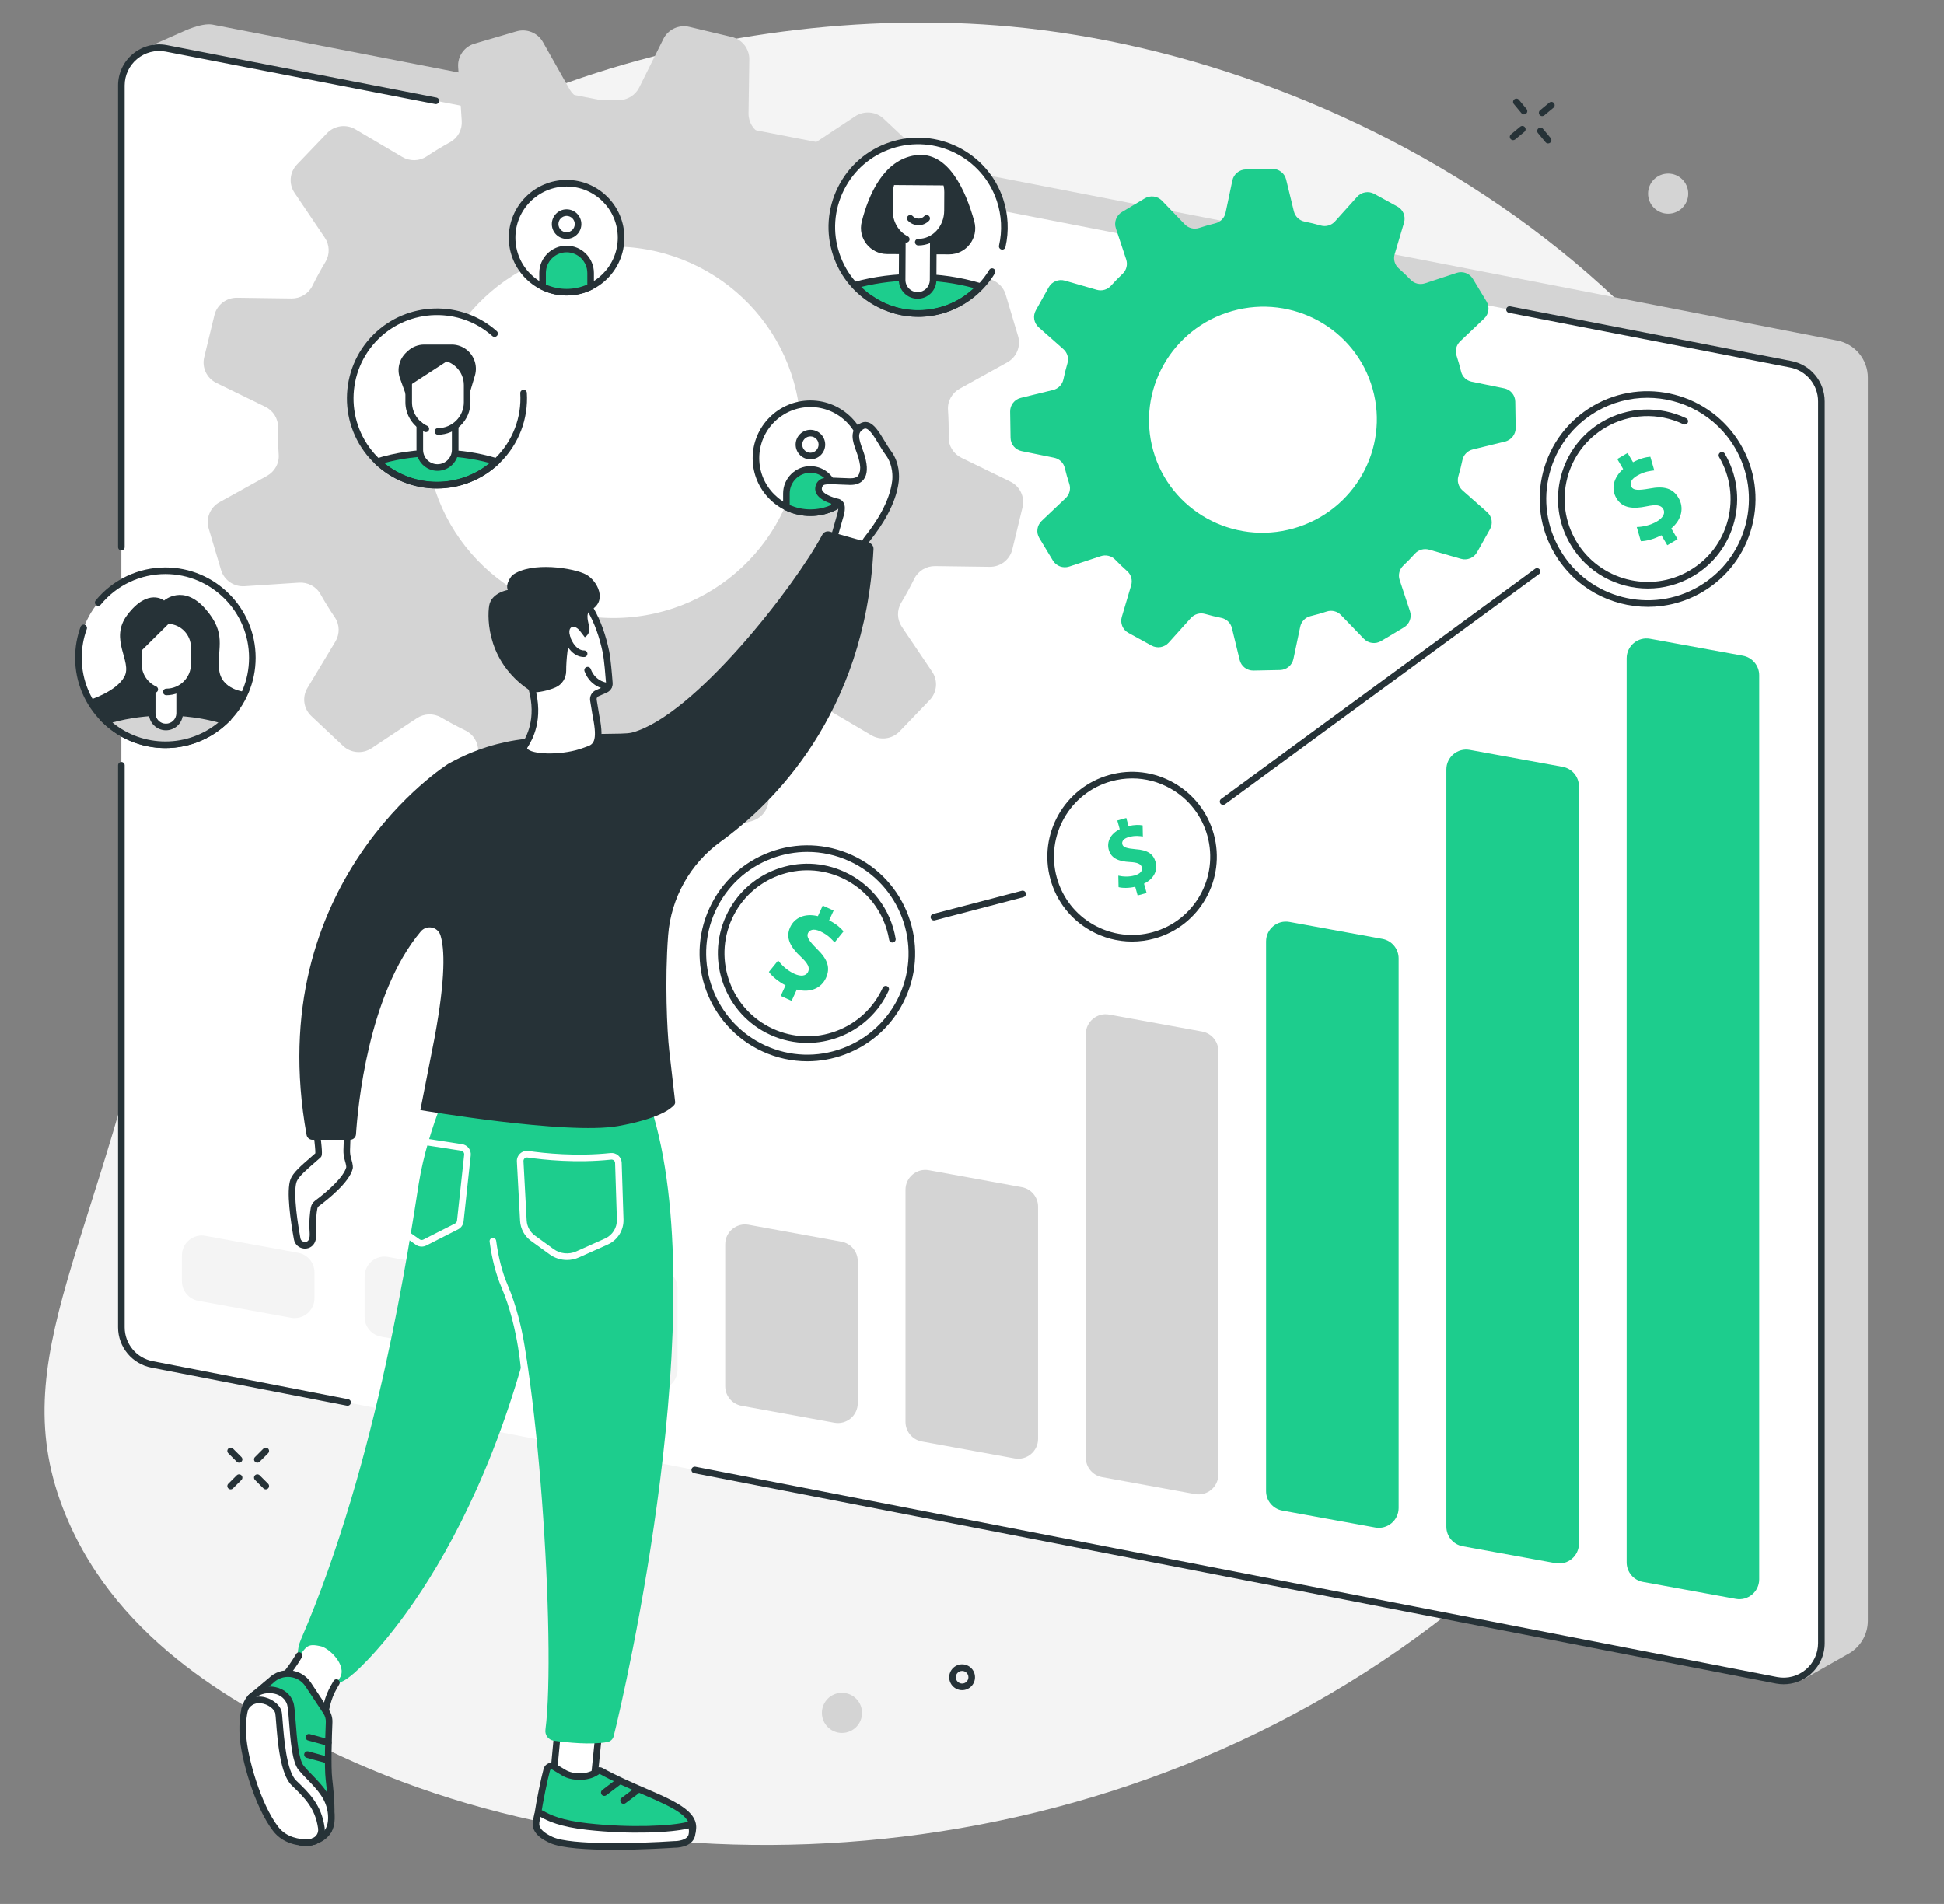
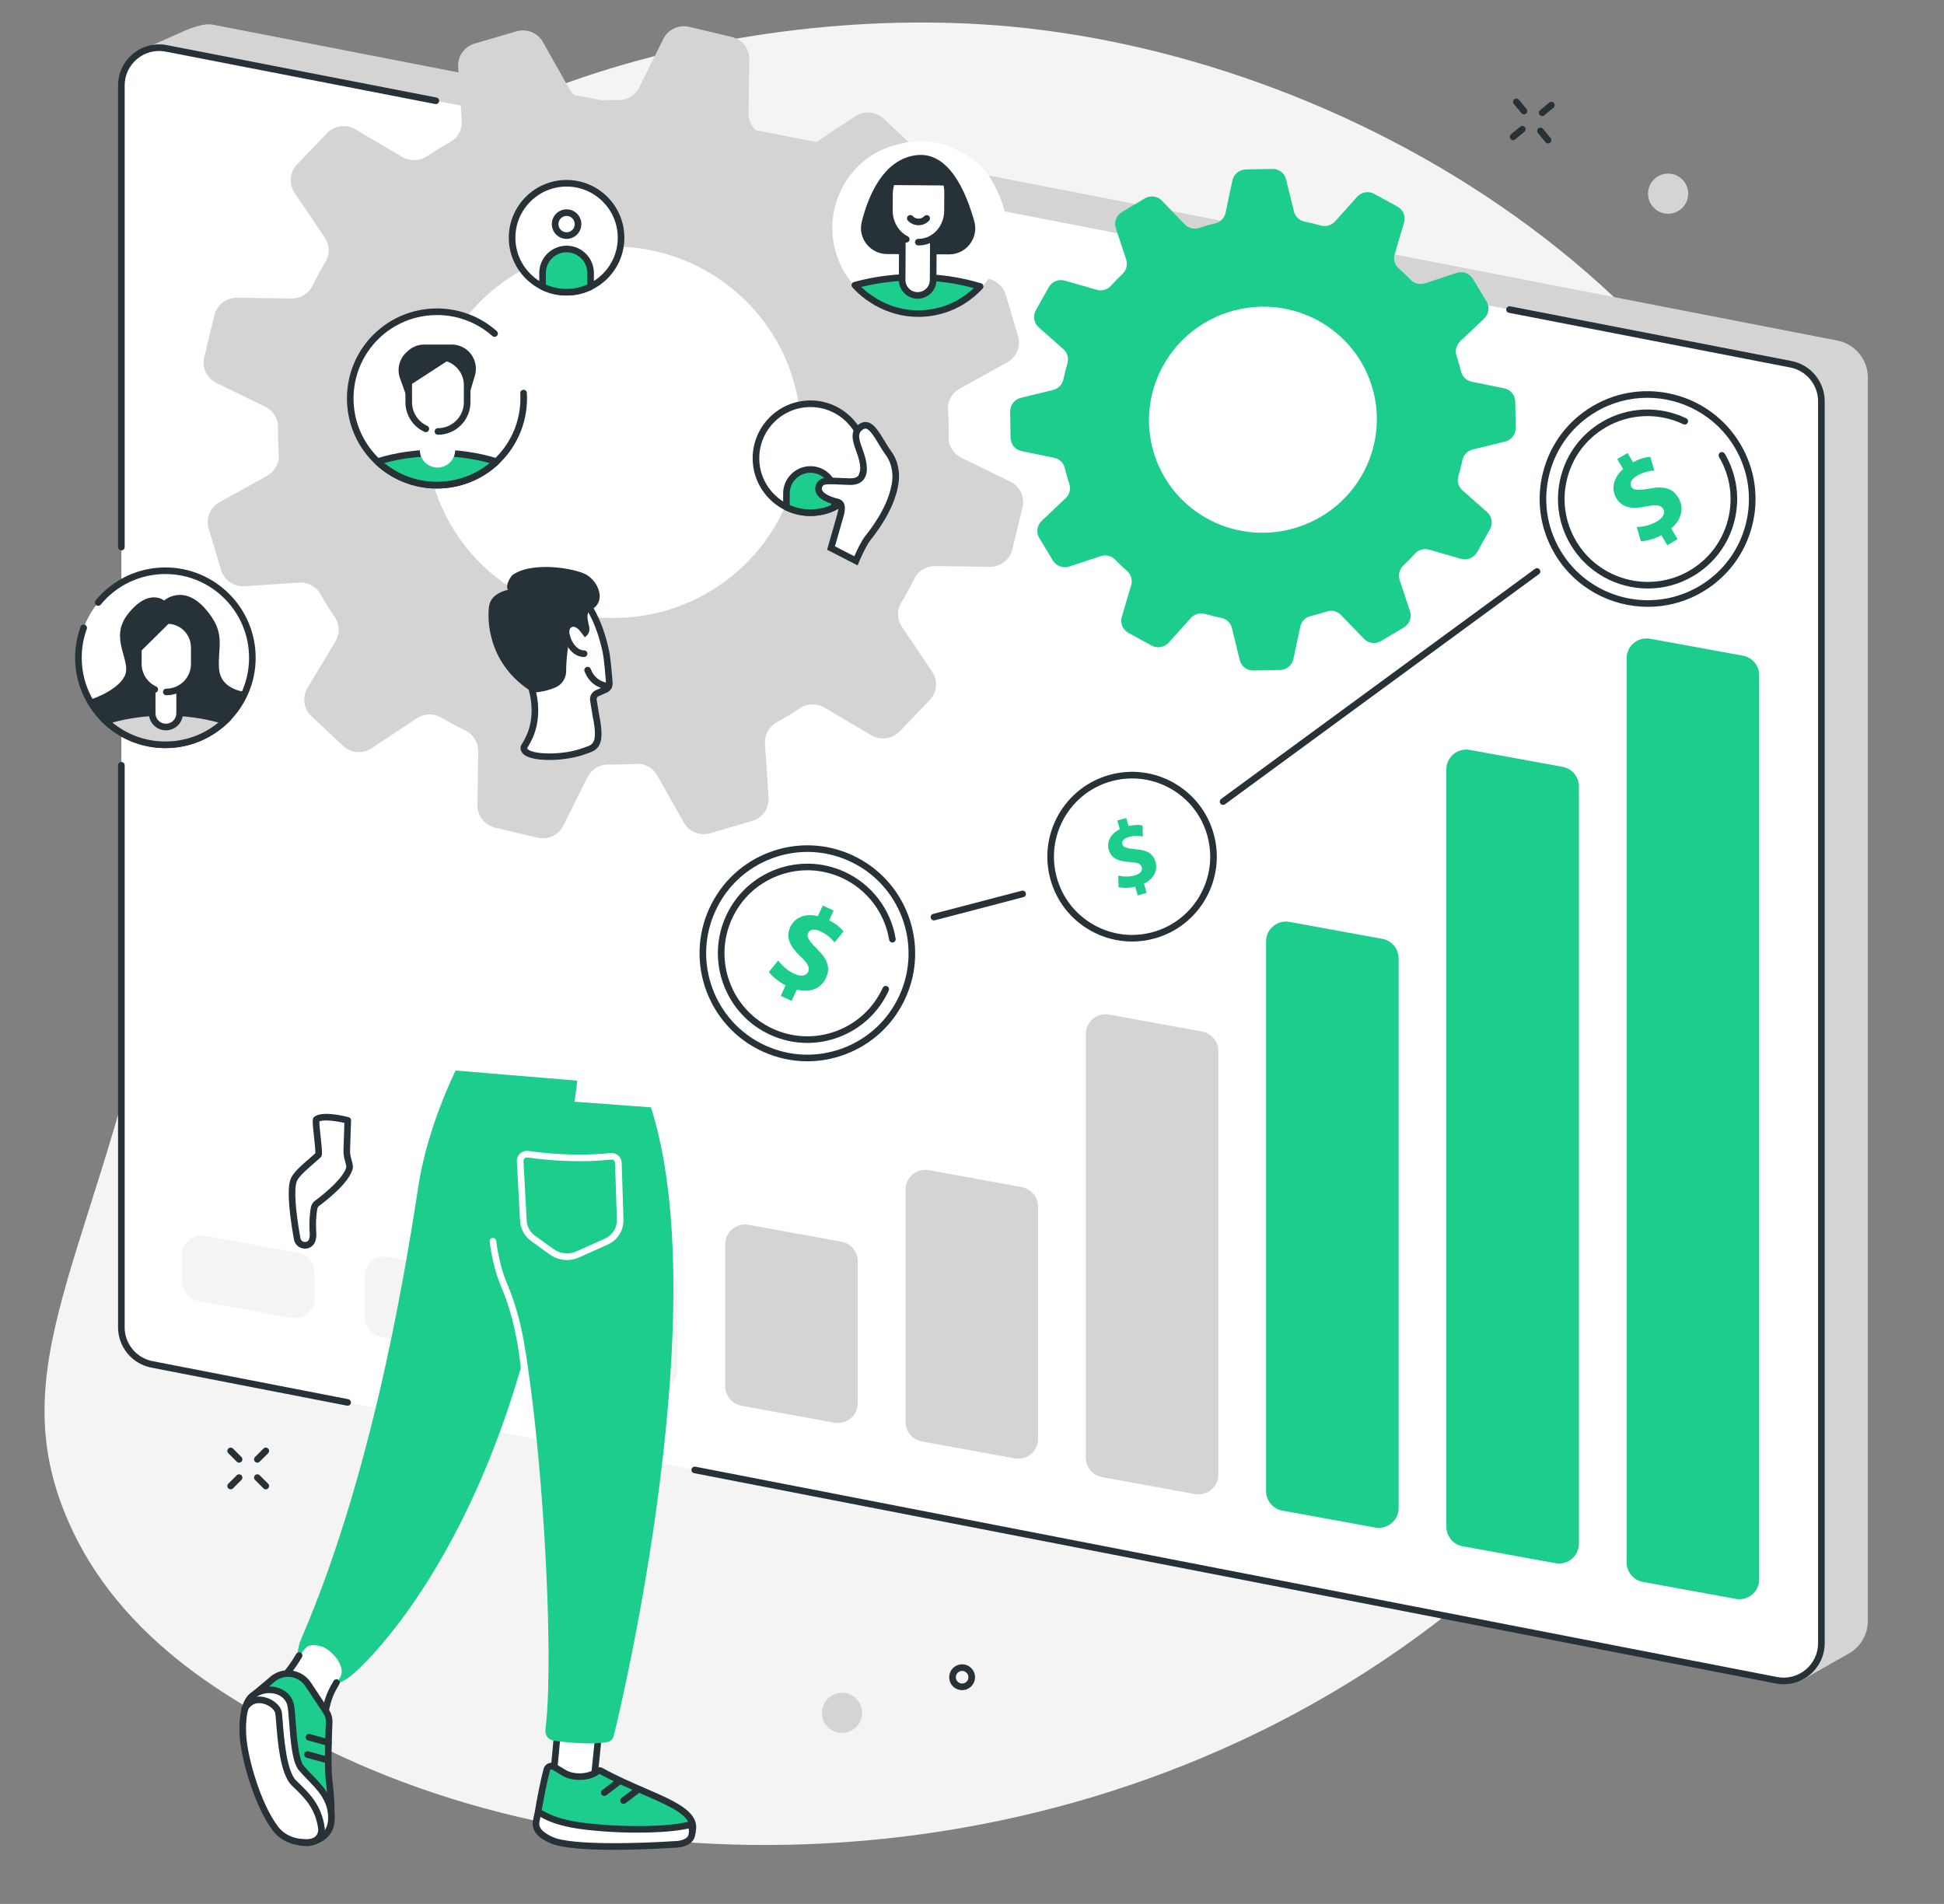
<svg xmlns="http://www.w3.org/2000/svg" fill="#263237" height="1912.5" preserveAspectRatio="xMidYMid meet" version="1" viewBox="291.2 314.4 1952.4 1912.5" width="1952.4" zoomAndPan="magnify">
  <rect x="291.2" y="314.4" width="1952.4" height="1912.5" fill="#808080" stroke="none" />
  <g>
    <g id="change1_1">
      <path d="M 357.027 1836.051 C 410.855 1967.012 537.469 2031.301 617.895 2070.891 C 934.898 2226.91 1415.73 2206.199 1762.477 1921.5 C 1843.633 1854.871 2243.566 1505.844 2150.531 1033.273 C 2068.293 615.516 1654.32 373.211 1305.676 341.031 C 1016.828 314.383 639.594 419.871 506.242 674.742 C 422.383 835.012 523.102 885.898 454.488 1249.035 C 395.102 1563.332 291.184 1675.863 357.027 1836.051" fill="#f4f4f4" />
    </g>
    <g id="change2_1">
      <path d="M 2146.301 1976.34 L 2101.402 2001.84 C 2093.809 2005.668 454.773 1669.449 454.773 1651.379 L 430.324 365.824 L 474.879 346.121 C 474.879 346.121 493.609 337.082 504.609 339.113 L 2136.09 656.395 C 2154.078 659.719 2167.133 675.406 2167.133 693.699 L 2167.133 1942.469 C 2167.133 1956.789 2159.078 1969.887 2146.301 1976.34" fill="#d4d4d4" />
    </g>
    <g id="change3_1">
      <path d="M 2075.613 2002.27 L 444.129 1684.988 C 426.141 1681.66 413.086 1665.969 413.086 1647.68 L 413.086 400.254 C 413.086 376.527 434.609 358.621 457.934 362.93 L 2089.422 680.223 C 2107.406 683.547 2120.465 699.23 2120.465 717.531 L 2120.465 1964.961 C 2120.465 1988.68 2098.934 2006.59 2075.613 2002.27" fill="#ffffff" />
    </g>
    <g id="change4_1">
      <path d="M 413.09 867.281 C 411.258 867.281 409.773 865.797 409.773 863.969 L 409.773 400.242 C 409.773 387.938 415.191 376.383 424.645 368.523 C 434.098 360.664 446.457 357.43 458.539 359.664 L 729.57 412.375 C 731.367 412.73 732.543 414.465 732.191 416.266 C 731.844 418.066 730.094 419.234 728.305 418.883 L 457.305 366.184 C 447.191 364.316 436.816 367.012 428.883 373.625 C 420.953 380.223 416.402 389.922 416.402 400.242 L 416.402 863.969 C 416.402 865.797 414.918 867.281 413.09 867.281" fill="inherit" />
    </g>
    <g id="change4_2">
      <path d="M 640.344 1726.461 C 640.133 1726.461 639.922 1726.441 639.711 1726.398 L 443.496 1688.238 C 423.969 1684.629 409.773 1667.57 409.773 1647.68 L 409.773 1083.148 C 409.773 1081.32 411.258 1079.828 413.086 1079.828 C 414.918 1079.828 416.402 1081.32 416.402 1083.148 L 416.402 1647.68 C 416.402 1664.371 428.316 1678.691 444.73 1681.73 L 640.973 1719.891 C 642.77 1720.238 643.945 1721.98 643.598 1723.781 C 643.285 1725.359 641.898 1726.461 640.344 1726.461" fill="inherit" />
    </g>
    <g id="change4_3">
      <path d="M 2082.551 2006.223 C 2080.051 2006.223 2077.523 2005.992 2075.008 2005.531 L 988.316 1794.203 C 986.516 1793.852 985.344 1792.113 985.691 1790.312 C 986.043 1788.512 987.797 1787.352 989.582 1787.691 L 2076.23 1999.02 C 2086.367 2000.891 2096.727 1998.184 2104.66 1991.582 C 2112.598 1984.98 2117.145 1975.281 2117.145 1964.961 L 2117.145 717.527 C 2117.145 700.836 2105.223 686.516 2088.816 683.48 L 1806.605 628.602 C 1804.805 628.25 1803.633 626.504 1803.984 624.707 C 1804.336 622.922 1806.082 621.75 1807.867 622.086 L 2090.043 676.965 C 2109.574 680.574 2123.777 697.645 2123.777 717.527 L 2123.777 1964.961 C 2123.777 1977.25 2118.344 1988.812 2108.895 1996.68 C 2101.418 2002.902 2092.102 2006.223 2082.551 2006.223" fill="inherit" />
    </g>
    <g id="change5_1">
      <path d="M 2034.496 1920.477 L 1941.23 1903.449 C 1931.746 1901.73 1924.867 1893.469 1924.867 1883.84 L 1924.867 975.625 C 1924.867 963.176 1936.141 953.77 1948.375 956.004 L 2041.641 973.023 C 2051.125 974.754 2058.004 983.012 2058.004 992.645 L 2058.004 1900.859 C 2058.004 1913.309 2046.73 1922.707 2034.496 1920.477" fill="#1dcd8d" />
    </g>
    <g id="change5_2">
      <path d="M 1853.418 1884.637 L 1760.16 1867.617 C 1750.684 1865.887 1743.809 1857.637 1743.809 1848.008 L 1743.809 1087.281 C 1743.809 1074.848 1755.07 1065.438 1767.312 1067.672 L 1860.582 1084.691 C 1870.059 1086.43 1876.945 1094.676 1876.945 1104.301 L 1876.945 1865.027 C 1876.945 1877.469 1865.672 1886.867 1853.418 1884.637" fill="#1dcd8d" />
    </g>
    <g id="change5_3">
      <path d="M 1672.359 1848.809 L 1579.098 1831.789 C 1569.621 1830.059 1562.742 1821.797 1562.742 1812.168 L 1562.742 1260.059 C 1562.742 1247.613 1574.012 1238.219 1586.254 1240.445 L 1679.527 1257.469 C 1688.996 1259.195 1695.883 1267.445 1695.883 1277.078 L 1695.883 1829.188 C 1695.883 1841.637 1684.605 1851.039 1672.359 1848.809" fill="#1dcd8d" />
    </g>
    <g id="change2_2">
      <path d="M 1491.301 1815.18 L 1398.031 1798.16 C 1388.559 1796.43 1381.68 1788.18 1381.68 1778.551 L 1381.68 1353.18 C 1381.68 1340.738 1392.949 1331.328 1405.191 1333.57 L 1498.461 1350.59 C 1507.93 1352.32 1514.82 1360.57 1514.82 1370.199 L 1514.82 1795.57 C 1514.82 1808.012 1503.539 1817.41 1491.301 1815.18" fill="#d4d4d4" />
    </g>
    <g id="change2_3">
      <path d="M 1310.238 1779.352 L 1216.969 1762.328 C 1207.5 1760.602 1200.621 1752.34 1200.621 1742.711 L 1200.621 1509.461 C 1200.621 1497.02 1211.891 1487.609 1224.129 1489.852 L 1317.398 1506.871 C 1326.871 1508.602 1333.762 1516.852 1333.762 1526.48 L 1333.762 1759.73 C 1333.762 1772.18 1322.48 1781.578 1310.238 1779.352" fill="#d4d4d4" />
    </g>
    <g id="change2_4">
      <path d="M 1129.18 1743.512 L 1035.91 1726.488 C 1026.441 1724.762 1019.551 1716.512 1019.551 1706.879 L 1019.551 1564.309 C 1019.551 1551.871 1030.828 1542.469 1043.07 1544.699 L 1136.34 1561.719 C 1145.809 1563.449 1152.691 1571.699 1152.691 1581.328 L 1152.691 1723.898 C 1152.691 1736.34 1141.422 1745.738 1129.18 1743.512" fill="#d4d4d4" />
    </g>
    <g id="change1_2">
      <path d="M 948.117 1709.891 L 854.852 1692.859 C 845.379 1691.141 838.492 1682.879 838.492 1673.25 L 838.492 1591.641 C 838.492 1579.191 849.766 1569.789 862.008 1572.031 L 955.277 1589.051 C 964.75 1590.781 971.633 1599.031 971.633 1608.66 L 971.633 1690.27 C 971.633 1702.719 960.359 1712.121 948.117 1709.891" fill="#f4f4f4" />
    </g>
    <g id="change1_3">
      <path d="M 767.059 1674.051 L 673.789 1657.031 C 664.316 1655.301 657.434 1647.051 657.434 1637.422 L 657.434 1596.602 C 657.434 1584.16 668.707 1574.762 680.945 1576.988 L 774.215 1594.012 C 783.688 1595.738 790.57 1604 790.57 1613.629 L 790.57 1654.441 C 790.57 1666.879 779.301 1676.289 767.059 1674.051" fill="#f4f4f4" />
    </g>
    <g id="change1_4">
      <path d="M 583.527 1638.109 L 490.258 1621.09 C 480.785 1619.359 473.902 1611.109 473.902 1601.48 L 473.902 1575.441 C 473.902 1563 485.176 1553.602 497.414 1555.828 L 590.684 1572.852 C 600.156 1574.578 607.039 1582.84 607.039 1592.469 L 607.039 1618.5 C 607.039 1630.941 595.766 1640.34 583.527 1638.109" fill="#f4f4f4" />
    </g>
    <g id="change4_4">
      <path d="M 1519.582 1122.906 C 1518.555 1122.906 1517.551 1122.434 1516.895 1121.539 C 1515.812 1120.062 1516.141 1117.988 1517.617 1116.918 L 1832.898 885.758 C 1834.367 884.688 1836.441 884.992 1837.523 886.48 C 1838.605 887.949 1838.293 890.023 1836.801 891.105 L 1521.543 1122.262 C 1520.945 1122.691 1520.258 1122.906 1519.582 1122.906" fill="inherit" />
    </g>
    <g id="change4_5">
      <path d="M 1229.148 1238.949 C 1227.68 1238.949 1226.34 1237.969 1225.949 1236.48 C 1225.488 1234.711 1226.551 1232.891 1228.32 1232.43 L 1317.398 1209.141 C 1319.172 1208.672 1320.988 1209.73 1321.449 1211.512 C 1321.91 1213.281 1320.852 1215.09 1319.078 1215.551 L 1230 1238.852 C 1229.711 1238.922 1229.43 1238.949 1229.148 1238.949" fill="inherit" />
    </g>
    <g id="change3_2">
      <path d="M 1506.969 1153 C 1519.078 1196.578 1493.609 1241.719 1450.09 1253.828 C 1406.578 1265.941 1361.48 1240.43 1349.379 1196.852 C 1337.27 1153.27 1362.73 1108.129 1406.25 1096.031 C 1449.77 1083.922 1494.859 1109.43 1506.969 1153" fill="#ffffff" />
    </g>
    <g id="change4_6">
      <path d="M 1428.27 1096.32 C 1421.211 1096.32 1414.121 1097.281 1407.141 1099.219 C 1365.449 1110.82 1340.969 1154.219 1352.57 1195.961 C 1358.191 1216.191 1371.328 1233.012 1389.59 1243.34 C 1407.84 1253.66 1429.012 1256.25 1449.199 1250.641 C 1490.891 1239.039 1515.371 1195.641 1503.77 1153.891 C 1498.16 1133.672 1485.012 1116.84 1466.762 1106.52 C 1454.809 1099.762 1441.621 1096.32 1428.27 1096.32 Z M 1428.07 1260.172 C 1413.59 1260.172 1399.281 1256.43 1386.32 1249.109 C 1366.531 1237.91 1352.27 1219.672 1346.18 1197.738 C 1333.609 1152.469 1360.148 1105.41 1405.359 1092.828 C 1427.262 1086.738 1450.219 1089.551 1470.02 1100.75 C 1489.809 1111.949 1504.07 1130.191 1510.16 1152.121 C 1522.738 1197.379 1496.191 1244.441 1450.98 1257.02 C 1443.41 1259.129 1435.711 1260.172 1428.07 1260.172" fill="inherit" />
    </g>
    <g id="change5_4">
      <path d="M 1433.738 1213.859 L 1431.309 1205.109 C 1425.07 1206.551 1418.629 1206.559 1414.57 1205.5 L 1414.328 1193.961 C 1418.789 1195 1424.75 1195.43 1430.73 1193.762 C 1435.969 1192.301 1439 1189.281 1437.969 1185.602 C 1437 1182.102 1433.441 1180.699 1426 1180.301 C 1415.23 1179.719 1407.238 1176.98 1404.762 1168.051 C 1402.512 1159.941 1406.441 1152 1415.75 1147.328 L 1413.32 1138.578 L 1422.328 1136.07 L 1424.578 1144.18 C 1430.82 1142.738 1435.32 1142.871 1438.762 1143.5 L 1438.988 1154.648 C 1436.309 1154.309 1431.488 1153.359 1424.871 1155.211 C 1418.891 1156.871 1417.68 1159.988 1418.398 1162.57 C 1419.238 1165.602 1423 1166.641 1431.629 1167.422 C 1443.648 1168.238 1449.48 1172.078 1451.781 1180.359 C 1454.059 1188.559 1450.211 1197.172 1440.141 1201.961 L 1442.75 1211.352 L 1433.738 1213.859" fill="#1dcd8d" />
    </g>
    <g id="change3_3">
      <path d="M 1197.5 1315.73 C 1173.371 1368.52 1111.07 1391.719 1058.359 1367.559 C 1005.648 1343.398 982.473 1281.031 1006.602 1228.25 C 1030.73 1175.461 1093.02 1152.262 1145.738 1176.422 C 1198.449 1200.578 1221.629 1262.949 1197.5 1315.73" fill="#ffffff" />
    </g>
    <g id="change4_7">
      <path d="M 1102.102 1170.141 C 1090.141 1170.141 1078.148 1172.289 1066.609 1176.578 C 1041.16 1186.07 1020.922 1204.898 1009.621 1229.629 C 986.285 1280.66 1008.77 1341.191 1059.738 1364.551 C 1084.43 1375.859 1112.051 1376.871 1137.488 1367.398 C 1162.941 1357.91 1183.18 1339.078 1194.48 1314.352 C 1217.809 1263.32 1195.328 1202.789 1144.359 1179.43 C 1130.871 1173.25 1116.512 1170.141 1102.102 1170.141 Z M 1101.988 1380.469 C 1086.648 1380.469 1071.352 1377.16 1056.98 1370.57 C 1002.691 1345.691 978.738 1281.23 1003.59 1226.871 C 1015.621 1200.531 1037.18 1180.469 1064.289 1170.371 C 1091.398 1160.27 1120.809 1161.352 1147.121 1173.41 C 1201.41 1198.289 1225.359 1262.75 1200.512 1317.109 C 1188.469 1343.449 1166.922 1363.512 1139.801 1373.609 C 1127.512 1378.191 1114.73 1380.469 1101.988 1380.469" fill="inherit" />
    </g>
    <g id="change4_8">
      <path d="M 1102 1362.031 C 1089.27 1362.031 1076.57 1359.281 1064.641 1353.809 C 1019.578 1333.16 999.703 1279.66 1020.328 1234.539 C 1030.32 1212.68 1048.211 1196.031 1070.711 1187.648 C 1093.211 1179.27 1117.621 1180.16 1139.461 1190.172 C 1166.641 1202.629 1185.809 1227.719 1190.73 1257.289 C 1191.031 1259.102 1189.809 1260.809 1188 1261.109 C 1186.199 1261.398 1184.488 1260.191 1184.191 1258.379 C 1179.629 1230.98 1161.879 1207.738 1136.691 1196.191 C 1116.48 1186.93 1093.859 1186.102 1073.02 1193.859 C 1052.191 1201.629 1035.609 1217.051 1026.359 1237.301 C 1007.25 1279.09 1025.66 1328.648 1067.398 1347.789 C 1087.621 1357.051 1110.238 1357.879 1131.07 1350.121 C 1151.91 1342.352 1168.488 1326.93 1177.738 1306.68 C 1178.5 1305.02 1180.469 1304.281 1182.129 1305.051 C 1183.801 1305.809 1184.531 1307.77 1183.77 1309.441 C 1173.781 1331.301 1155.891 1347.949 1133.391 1356.328 C 1123.18 1360.129 1112.578 1362.031 1102 1362.031" fill="inherit" />
    </g>
    <g id="change5_5">
      <path d="M 1075.34 1314.801 L 1080.18 1304.199 C 1072.871 1300.449 1066.551 1295.121 1063.43 1290.719 L 1072.738 1279.199 C 1076.25 1283.91 1081.75 1289.27 1088.988 1292.59 C 1095.34 1295.5 1100.809 1295.039 1102.852 1290.57 C 1104.789 1286.328 1102.449 1282.02 1095.48 1275.461 C 1085.391 1265.98 1079.809 1256.672 1084.762 1245.852 C 1089.238 1236.031 1099.672 1231.5 1112.66 1234.621 L 1117.512 1224.02 L 1128.43 1229.031 L 1123.941 1238.84 C 1131.25 1242.602 1135.551 1246.461 1138.41 1249.93 L 1129.422 1261.051 C 1127.078 1258.5 1123.129 1253.578 1115.109 1249.91 C 1107.871 1246.59 1104.102 1248.641 1102.672 1251.762 C 1100.988 1255.449 1103.82 1259.578 1111.648 1267.488 C 1122.77 1278.25 1125.309 1286.828 1120.719 1296.879 C 1116.191 1306.801 1105.289 1312.07 1091.461 1308.422 L 1086.262 1319.801 L 1075.34 1314.801" fill="#1dcd8d" />
    </g>
    <g id="change3_4">
      <path d="M 2036.422 762.48 C 2065.879 812.496 2049.211 876.852 1999.211 906.219 C 1949.215 935.586 1884.805 918.855 1855.375 868.832 C 1825.934 818.82 1842.586 754.473 1892.586 725.105 C 1942.586 695.742 2006.996 712.469 2036.422 762.48" fill="#ffffff" />
    </g>
    <g id="change4_9">
      <path d="M 1945.613 713.973 C 1928.113 713.973 1910.422 718.48 1894.273 727.949 C 1870.863 741.711 1854.211 763.758 1847.406 790.047 C 1840.598 816.348 1844.438 843.719 1858.227 867.141 C 1886.699 915.5 1949.199 931.75 1997.531 903.355 C 2020.953 889.605 2037.594 867.547 2044.414 841.258 C 2051.219 814.969 2047.379 787.582 2033.594 764.16 C 2014.613 731.938 1980.535 713.973 1945.613 713.973 Z M 1946.219 923.961 C 1909.008 923.961 1872.719 904.832 1852.52 870.512 C 1837.82 845.562 1833.73 816.398 1840.992 788.391 C 1848.25 760.387 1865.977 736.891 1890.926 722.242 C 1942.418 691.988 2008.969 709.289 2039.301 760.805 C 2053.984 785.754 2058.086 814.918 2050.828 842.926 C 2043.578 870.93 2025.84 894.414 2000.902 909.074 C 1983.719 919.16 1964.84 923.961 1946.219 923.961" fill="inherit" />
    </g>
    <g id="change4_10">
      <path d="M 1946.156 905.551 C 1915.285 905.551 1885.16 889.68 1868.387 861.195 C 1856.203 840.48 1852.801 816.273 1858.816 793.031 C 1864.836 769.789 1879.559 750.289 1900.262 738.129 C 1926.055 722.98 1957.602 721.641 1984.66 734.562 C 1986.312 735.352 1987.012 737.328 1986.223 738.98 C 1985.434 740.633 1983.457 741.332 1981.797 740.543 C 1956.738 728.57 1927.504 729.812 1903.625 743.848 C 1884.438 755.105 1870.812 773.168 1865.234 794.695 C 1859.656 816.223 1862.809 838.641 1874.102 857.828 C 1897.406 897.434 1948.594 910.73 1988.176 887.477 C 2007.363 876.219 2020.988 858.156 2026.566 836.625 C 2032.145 815.098 2028.992 792.684 2017.695 773.492 C 2016.77 771.918 2017.297 769.891 2018.871 768.953 C 2020.449 768.027 2022.477 768.551 2023.414 770.129 C 2035.598 790.844 2039 815.047 2032.984 838.289 C 2026.965 861.531 2012.242 881.035 1991.539 893.191 C 1977.277 901.574 1961.617 905.551 1946.156 905.551" fill="inherit" />
    </g>
    <g id="change5_6">
      <path d="M 1965.691 862.086 L 1959.781 852.039 C 1952.508 855.883 1944.516 858.012 1939.129 858.047 L 1935.016 843.816 C 1940.891 843.645 1948.434 842.199 1955.305 838.16 C 1961.324 834.621 1964.074 829.879 1961.594 825.645 C 1959.219 821.633 1954.344 821.082 1944.977 823.031 C 1931.43 825.863 1920.59 825.109 1914.57 814.855 C 1909.086 805.562 1911.348 794.422 1921.344 785.555 L 1915.434 775.508 L 1925.797 769.43 L 1931.27 778.734 C 1938.531 774.891 1944.164 773.574 1948.652 773.223 L 1952.617 786.969 C 1949.176 787.418 1942.887 787.844 1935.273 792.305 C 1928.41 796.344 1927.938 800.602 1929.676 803.57 C 1931.73 807.059 1936.73 807.109 1947.703 805.211 C 1962.895 802.27 1971.395 805.102 1976.988 814.613 C 1982.535 824.016 1980.602 835.957 1969.691 845.215 L 1976.043 856.004 L 1965.691 862.086" fill="#1dcd8d" />
    </g>
    <g id="change2_5">
      <path d="M 911.223 935.125 C 807.281 937.363 721.227 855.68 719.012 752.676 C 716.797 649.672 799.262 564.352 903.203 562.125 C 1007.148 559.887 1093.199 641.582 1095.418 744.574 C 1097.629 847.578 1015.16 932.898 911.223 935.125 Z M 1305.93 798.219 L 1256.809 774.262 C 1248.879 770.391 1243.789 762.367 1243.949 753.617 C 1244.109 744.363 1243.898 735.16 1243.289 726.027 C 1242.711 717.328 1247.359 709.082 1255.051 704.824 L 1302.801 678.375 C 1312.199 673.164 1316.711 662.188 1313.648 651.965 L 1301.219 610.309 C 1298.16 600.07 1288.359 593.309 1277.609 594.012 L 1222.898 597.605 C 1214.059 598.188 1205.641 593.695 1201.32 586.016 C 1196.848 578.09 1192.059 570.332 1186.961 562.789 C 1182.02 555.484 1181.809 546.016 1186.352 538.461 L 1214.43 491.789 C 1219.949 482.613 1218.32 470.883 1210.508 463.535 L 1178.719 433.637 C 1170.91 426.293 1159 425.285 1150.051 431.227 L 1104.57 461.375 C 1097.211 466.254 1087.672 466.547 1080.051 462.051 C 1072.199 457.426 1064.109 453.09 1055.809 449.07 C 1047.828 445.215 1042.852 437.098 1042.969 428.297 L 1043.738 374.027 C 1043.891 363.355 1036.559 353.996 1026.09 351.516 L 983.469 341.375 C 972.996 338.879 962.176 343.918 957.414 353.492 L 933.215 402.176 C 929.309 410.039 921.211 415.078 912.379 414.918 C 903.043 414.758 893.758 414.984 884.543 415.594 C 875.754 416.164 867.445 411.562 863.148 403.941 L 836.473 356.633 C 831.219 347.312 820.152 342.859 809.824 345.883 L 767.789 358.227 C 757.457 361.262 750.625 370.98 751.332 381.625 L 754.938 435.84 C 755.52 444.551 751.066 452.918 743.363 457.172 C 735.27 461.641 727.367 466.441 719.676 471.559 C 712.348 476.422 702.812 476.555 695.238 472.09 L 648.156 444.285 C 638.906 438.824 627.066 440.441 619.652 448.184 L 589.465 479.699 C 582.047 487.441 581.031 499.242 587.02 508.109 L 617.426 553.164 C 622.348 560.457 622.633 569.91 618.102 577.453 C 613.422 585.234 609.051 593.258 604.992 601.488 C 601.09 609.391 592.902 614.336 584.02 614.219 L 529.254 613.477 C 518.484 613.328 509.051 620.594 506.531 630.977 L 496.281 673.219 C 493.766 683.598 498.84 694.312 508.5 699.031 L 557.621 722.988 C 565.547 726.863 570.633 734.883 570.473 743.633 C 570.312 752.887 570.531 762.09 571.137 771.223 C 571.715 779.934 567.062 788.168 559.375 792.426 L 511.625 818.887 C 502.223 824.086 497.715 835.062 500.77 845.297 L 513.207 886.941 C 516.266 897.18 526.066 903.953 536.812 903.238 L 591.516 899.645 C 600.312 899.074 608.746 903.477 613.039 911.113 C 617.551 919.133 622.391 926.957 627.547 934.582 C 632.457 941.848 632.586 951.285 628.07 958.805 L 599.996 1005.461 C 594.48 1014.637 596.109 1026.367 603.918 1033.715 L 635.707 1063.613 C 643.52 1070.957 655.426 1071.965 664.379 1066.023 L 709.852 1035.875 C 717.219 1030.996 726.758 1030.703 734.371 1035.199 C 742.223 1039.824 750.312 1044.16 758.613 1048.18 C 766.594 1052.035 771.582 1060.152 771.457 1068.953 L 770.684 1123.234 C 770.531 1133.895 777.863 1143.254 788.332 1145.734 L 830.957 1155.875 C 841.43 1158.371 852.25 1153.344 857.008 1143.758 L 881.215 1095.074 C 885.121 1087.227 893.215 1082.188 902.051 1082.332 C 911.383 1082.492 920.664 1082.266 929.879 1081.656 C 938.668 1081.086 946.98 1085.688 951.277 1093.309 L 977.953 1140.617 C 983.207 1149.938 994.273 1154.406 1004.598 1151.355 L 1046.641 1139.023 C 1056.969 1135.988 1063.801 1126.27 1063.09 1115.625 L 1059.488 1061.41 C 1058.91 1052.648 1063.438 1044.293 1071.18 1040.023 C 1079.191 1035.598 1087.02 1030.836 1094.641 1025.785 C 1102 1020.879 1111.559 1020.668 1119.18 1025.16 L 1166.27 1052.965 C 1175.52 1058.426 1187.359 1056.824 1194.77 1049.066 L 1224.961 1017.566 C 1232.379 1009.809 1233.391 998.023 1227.41 989.152 L 1197 944.086 C 1192.078 936.793 1191.789 927.34 1196.328 919.797 C 1201 912.016 1205.379 903.992 1209.43 895.773 C 1213.34 887.859 1221.52 882.914 1230.41 883.031 L 1285.168 883.773 C 1295.941 883.922 1305.379 876.656 1307.898 866.273 L 1318.141 824.031 C 1320.66 813.652 1315.59 802.938 1305.93 798.219" fill="#d4d4d4" />
    </g>
    <g id="change5_7">
      <path d="M 1590.34 845.207 C 1529.5 862.375 1466.371 827.383 1449.379 767.074 C 1432.371 706.766 1467.93 643.973 1528.785 626.816 C 1589.648 609.664 1652.754 644.641 1669.758 704.949 C 1686.766 765.258 1651.207 828.051 1590.34 845.207 Z M 1801.891 704.453 L 1769.312 697.824 C 1764.043 696.762 1759.836 692.816 1758.602 687.633 C 1757.277 682.168 1755.742 676.773 1754 671.492 C 1752.344 666.457 1753.812 660.895 1757.699 657.219 L 1781.781 634.363 C 1786.516 629.859 1787.492 622.711 1784.141 617.16 L 1770.461 594.523 C 1767.121 588.973 1760.309 586.473 1754.086 588.527 L 1722.422 598.977 C 1717.305 600.672 1711.664 599.312 1707.953 595.453 C 1704.117 591.457 1700.109 587.621 1695.953 583.961 C 1691.934 580.41 1690.363 574.871 1691.898 569.738 L 1701.324 537.977 C 1703.164 531.73 1700.422 525.074 1694.695 521.934 L 1671.43 509.172 C 1665.703 506.039 1658.539 507.266 1654.176 512.125 L 1631.996 536.812 C 1628.41 540.809 1622.82 542.43 1617.664 540.945 C 1612.332 539.41 1606.902 538.102 1601.41 537 C 1596.129 535.934 1591.961 531.914 1590.688 526.723 L 1582.871 494.648 C 1581.324 488.34 1575.586 483.949 1569.043 484.086 L 1542.402 484.605 C 1535.859 484.73 1530.254 489.344 1528.906 495.715 L 1522.078 528.07 C 1520.98 533.289 1516.973 537.492 1511.754 538.742 C 1506.234 540.078 1500.793 541.625 1495.465 543.383 C 1490.391 545.062 1484.789 543.617 1481.09 539.781 L 1458.172 515.996 C 1453.672 511.309 1446.473 510.371 1440.844 513.723 L 1417.977 527.402 C 1412.359 530.766 1409.812 537.52 1411.852 543.691 L 1422.242 575.055 C 1423.91 580.09 1422.562 585.691 1418.68 589.379 C 1414.598 593.238 1410.68 597.27 1406.93 601.449 C 1403.355 605.434 1397.754 606.969 1392.621 605.496 L 1360.66 596.293 C 1354.375 594.488 1347.66 597.246 1344.469 602.934 L 1331.496 626.09 C 1328.305 631.777 1329.504 638.879 1334.391 643.195 L 1359.152 665.086 C 1363.172 668.637 1364.777 674.152 1363.258 679.285 C 1361.688 684.59 1360.34 689.973 1359.199 695.438 C 1358.102 700.684 1354.043 704.852 1348.797 706.125 L 1316.43 714.039 C 1310.074 715.586 1305.621 721.312 1305.719 727.805 L 1306.129 754.238 C 1306.227 760.73 1310.84 766.273 1317.258 767.57 L 1349.824 774.199 C 1355.082 775.266 1359.301 779.211 1360.547 784.391 C 1361.859 789.871 1363.383 795.25 1365.137 800.531 C 1366.809 805.566 1365.312 811.133 1361.438 814.805 L 1337.359 837.664 C 1332.621 842.164 1331.633 849.312 1334.996 854.867 L 1348.664 877.5 C 1352.027 883.055 1358.828 885.555 1365.051 883.5 L 1396.703 873.047 C 1401.797 871.367 1407.438 872.676 1411.125 876.512 C 1415.008 880.543 1419.051 884.414 1423.246 888.125 C 1427.238 891.648 1428.762 897.191 1427.25 902.301 L 1417.828 934.051 C 1415.973 940.297 1418.719 946.949 1424.43 950.09 L 1447.723 962.855 C 1453.422 965.984 1460.598 964.762 1464.949 959.898 L 1487.141 935.211 C 1490.738 931.219 1496.305 929.598 1501.473 931.082 C 1506.805 932.613 1512.223 933.926 1517.727 935.027 C 1523.02 936.09 1527.188 940.109 1528.461 945.305 L 1536.266 977.375 C 1537.801 983.684 1543.551 988.074 1550.082 987.949 L 1576.734 987.418 C 1583.277 987.297 1588.883 982.684 1590.23 976.312 L 1597.059 943.957 C 1598.156 938.738 1602.152 934.531 1607.387 933.281 C 1612.902 931.945 1618.332 930.402 1623.66 928.645 C 1628.758 926.961 1634.348 928.41 1638.035 932.242 L 1660.953 956.027 C 1665.469 960.715 1672.664 961.656 1678.293 958.305 L 1701.16 944.625 C 1706.777 941.273 1709.312 934.508 1707.273 928.348 L 1696.895 896.969 C 1695.215 891.898 1696.621 886.293 1700.52 882.598 C 1704.551 878.762 1708.434 874.766 1712.156 870.637 C 1715.746 866.629 1721.348 865.047 1726.504 866.531 L 1758.477 875.73 C 1764.762 877.539 1771.477 874.781 1774.668 869.09 L 1787.641 845.938 C 1790.832 840.246 1789.633 833.137 1784.746 828.832 L 1759.973 806.938 C 1755.965 803.391 1754.359 797.875 1755.879 792.742 C 1757.449 787.434 1758.801 782.055 1759.938 776.586 C 1761.023 771.344 1765.094 767.176 1770.34 765.902 L 1802.695 757.984 C 1809.062 756.438 1813.516 750.711 1813.418 744.219 L 1813.008 717.789 C 1812.91 711.293 1808.285 705.754 1801.891 704.453" fill="#1dcd8d" />
    </g>
    <g id="change3_5">
      <path d="M 644.664 715.016 C 644.664 667.133 683.449 628.32 731.289 628.32 C 779.133 628.32 817.918 667.133 817.918 715.016 C 817.918 762.898 779.133 801.719 731.289 801.719 C 683.449 801.719 644.664 762.898 644.664 715.016" fill="#ffffff" />
    </g>
    <g id="change5_8">
-       <path d="M 670.305 778.07 C 685.91 792.797 706.93 801.832 730.078 801.832 C 753.227 801.832 774.246 792.797 789.852 778.07 C 771.797 772.473 751.52 769.332 730.078 769.332 C 708.637 769.332 688.355 772.473 670.305 778.07" fill="#1dcd8d" />
+       <path d="M 670.305 778.07 C 685.91 792.797 706.93 801.832 730.078 801.832 C 753.227 801.832 774.246 792.797 789.852 778.07 C 771.797 772.473 751.52 769.332 730.078 769.332 " fill="#1dcd8d" />
    </g>
    <g id="change4_11">
      <path d="M 677.016 779.562 C 691.973 791.828 710.598 798.52 730.074 798.52 C 749.555 798.52 768.176 791.828 783.133 779.562 C 766.383 774.98 748.562 772.648 730.074 772.648 C 711.586 772.648 693.766 774.98 677.016 779.562 Z M 730.074 805.16 C 706.922 805.16 684.887 796.395 668.027 780.48 C 667.172 779.672 666.809 778.469 667.074 777.32 C 667.34 776.172 668.199 775.258 669.324 774.906 C 688.355 769.012 708.793 766.023 730.074 766.023 C 751.352 766.023 771.793 769.012 790.828 774.906 C 791.953 775.258 792.812 776.172 793.078 777.32 C 793.344 778.469 792.98 779.672 792.121 780.48 C 775.266 796.395 753.23 805.16 730.074 805.16" fill="inherit" />
    </g>
    <g id="change4_12">
      <path d="M 757.996 664.367 C 754.074 661.84 749.5 660.496 744.832 660.496 L 717.336 660.496 C 711.199 660.496 705.289 662.82 700.789 666.996 L 699.281 668.395 C 692.137 675.031 689.645 685.289 692.953 694.453 L 701.992 719.539 L 759.953 719.18 L 768.137 691.77 C 771.227 681.395 767.098 670.223 757.996 664.367" fill="inherit" />
    </g>
    <g id="change3_6">
      <path d="M 743.66 675.316 C 743.535 675.262 743.285 675.148 743.285 675.148 L 701.684 702.164 L 701.684 718.465 C 701.684 727.789 706.043 736.086 712.824 741.461 L 712.824 766.293 C 712.824 776.098 720.777 784.059 730.594 784.059 C 740.41 784.059 748.371 776.098 748.371 766.293 L 748.371 742.098 C 755.637 736.758 760.371 728.172 760.371 718.465 L 760.371 701.18 C 760.371 689.672 753.512 679.762 743.66 675.316" fill="#ffffff" />
    </g>
    <g id="change4_13">
      <path d="M 731.031 751.113 C 729.203 751.113 727.715 749.633 727.715 747.801 C 727.715 745.969 729.203 744.488 731.031 744.488 C 745.383 744.488 757.059 732.809 757.059 718.457 L 757.059 701.172 C 757.059 687.359 745.824 676.121 732.016 676.121 L 705.004 676.121 L 705.004 718.457 C 705.004 728.633 710.992 737.941 720.258 742.164 C 721.922 742.918 722.66 744.883 721.902 746.543 C 721.145 748.215 719.176 748.957 717.512 748.195 C 705.887 742.906 698.375 731.227 698.375 718.457 L 698.375 672.805 C 698.375 670.977 699.859 669.492 701.688 669.492 L 732.016 669.492 C 749.48 669.492 763.688 683.711 763.688 701.172 L 763.688 718.457 C 763.688 736.457 749.039 751.113 731.031 751.113" fill="inherit" />
    </g>
    <g id="change4_14">
      <path d="M 730.055 805.031 C 706.688 805.031 683.332 796.059 665.66 778.152 C 630.637 742.645 631.027 685.266 666.531 650.242 C 700.359 616.863 754.625 615.441 790.094 646.984 C 791.465 648.195 791.586 650.301 790.371 651.664 C 789.152 653.031 787.062 653.156 785.688 651.941 C 752.828 622.715 702.531 624.035 671.188 654.961 C 638.285 687.414 637.922 740.598 670.383 773.492 C 702.836 806.395 756.012 806.754 788.918 774.301 C 806.164 757.281 815.199 733.648 813.711 709.441 C 813.598 707.613 814.988 706.039 816.816 705.926 C 818.676 705.797 820.215 707.207 820.328 709.035 C 821.938 735.152 812.184 760.656 793.574 779.02 C 775.98 796.371 753.012 805.031 730.055 805.031" fill="inherit" />
    </g>
    <g id="change4_15">
-       <path d="M 730.602 787.367 C 718.973 787.367 709.512 777.91 709.512 766.281 L 709.512 741.453 C 709.512 739.613 710.996 738.133 712.828 738.133 C 714.66 738.133 716.145 739.613 716.145 741.453 L 716.145 766.281 C 716.145 774.246 722.629 780.73 730.602 780.73 C 738.574 780.73 745.059 774.246 745.059 766.281 L 745.059 742.707 C 745.059 740.879 746.547 739.398 748.375 739.398 C 750.207 739.398 751.691 740.879 751.691 742.707 L 751.691 766.281 C 751.691 777.91 742.227 787.367 730.602 787.367" fill="inherit" />
-     </g>
+       </g>
    <g id="change3_7">
      <path d="M 1170.285 468.207 C 1135.766 488.336 1118.586 530.352 1131.266 569.988 C 1137.023 587.996 1148.105 602.816 1162.203 613.301 C 1162.586 613.594 1162.973 613.855 1163.375 614.121 L 1170.793 618.961 C 1191.293 630.746 1216.484 634.199 1240.785 626.434 C 1286.613 611.777 1312.598 557.625 1297.223 516.906 C 1285.227 485.133 1271.727 473.273 1246.734 462.387 C 1208.555 445.777 1170.285 468.207 1170.285 468.207" fill="#ffffff" />
    </g>
    <g id="change5_9">
      <path d="M 1212.223 592.836 C 1190 592.719 1168.867 595.598 1149.75 600.875 C 1153.547 605.043 1157.719 608.809 1162.199 612.145 C 1162.578 612.426 1162.969 612.695 1163.367 612.965 L 1170.789 617.797 C 1191.289 629.59 1215.312 633.043 1239.613 625.273 C 1253.668 620.77 1265.848 612.543 1275.559 602.141 C 1255.949 596.289 1235.273 592.953 1212.223 592.836" fill="#1dcd8d" />
    </g>
    <g id="change4_16">
      <path d="M 1156.102 602.637 C 1158.652 605.086 1161.352 607.371 1164.184 609.48 C 1164.504 609.727 1164.844 609.949 1165.184 610.172 L 1172.605 615.016 C 1193.164 626.828 1216.047 629.316 1238.598 622.105 C 1249.805 618.52 1260.305 612.234 1269.25 603.785 C 1250.719 598.758 1232 596.25 1212.199 596.141 C 1192.789 596.047 1173.965 598.23 1156.102 602.637 Z M 1213.527 632.691 C 1198.184 632.691 1183.016 628.648 1169.145 620.664 L 1161.562 615.73 C 1161.113 615.438 1160.664 615.121 1160.223 614.793 C 1155.574 611.332 1151.223 607.395 1147.305 603.094 C 1146.523 602.25 1146.242 601.055 1146.562 599.941 C 1146.895 598.84 1147.762 597.973 1148.871 597.668 C 1168.922 592.145 1190.246 589.379 1212.246 589.52 C 1234.578 589.637 1255.605 592.719 1276.504 598.957 C 1277.609 599.285 1278.465 600.164 1278.758 601.266 C 1279.062 602.379 1278.77 603.562 1277.984 604.395 C 1267.48 615.66 1254.562 623.957 1240.625 628.426 C 1231.695 631.273 1222.586 632.691 1213.527 632.691" fill="inherit" />
    </g>
    <g id="change4_17">
      <path d="M 1269.707 536.781 C 1261.145 505.914 1243.469 465.434 1210.328 470.414 C 1178.527 475.184 1163.57 510.07 1156.699 537.094 C 1152.52 553.543 1165.059 569.508 1182.027 569.598 L 1244.27 569.922 C 1261.617 570.02 1274.352 553.508 1269.707 536.781" fill="inherit" />
    </g>
    <g id="change3_8">
      <path d="M 1242.277 500.934 C 1242.266 500.859 1242.242 500.711 1242.242 500.711 L 1185.727 500.285 C 1185.727 500.285 1185.707 500.371 1185.695 500.418 C 1184.957 503.227 1184.547 506.207 1184.527 509.277 L 1184.445 525.812 C 1184.387 536.891 1189.578 546.656 1197.465 552.352 L 1197.238 595.535 C 1197.195 604.121 1204.125 611.125 1212.715 611.176 C 1221.309 611.211 1228.305 604.281 1228.34 595.691 L 1228.574 553.16 C 1237.039 547.652 1242.73 537.617 1242.781 526.121 L 1242.891 507.461 C 1242.891 505.227 1242.684 503.043 1242.277 500.934" fill="#ffffff" />
    </g>
    <g id="change4_18">
      <path d="M 1212.801 614.473 C 1212.777 614.473 1212.73 614.473 1212.703 614.473 C 1207.668 614.449 1202.934 612.465 1199.391 608.875 C 1195.844 605.285 1193.902 600.539 1193.934 595.5 L 1194.152 553.613 C 1194.164 551.77 1195.746 550.277 1197.488 550.312 C 1199.32 550.324 1200.793 551.805 1200.777 553.637 L 1200.562 595.539 C 1200.539 598.805 1201.809 601.891 1204.105 604.211 C 1206.402 606.543 1209.477 607.824 1212.73 607.848 C 1212.766 607.848 1212.789 607.848 1212.801 607.848 C 1216.055 607.848 1219.105 606.59 1221.414 604.305 C 1223.734 601.996 1225.023 598.934 1225.051 595.668 L 1225.266 553.613 C 1225.277 551.781 1226.855 550.277 1228.59 550.312 C 1230.418 550.324 1231.902 551.82 1231.891 553.648 L 1231.676 595.707 C 1231.617 606.074 1223.16 614.473 1212.801 614.473" fill="inherit" />
    </g>
    <g id="change4_19">
      <path d="M 1213.676 540.652 C 1213.664 540.652 1213.637 540.652 1213.602 540.652 C 1209.602 540.625 1205.727 538.934 1202.996 535.996 C 1201.746 534.656 1201.828 532.555 1203.164 531.309 C 1204.508 530.062 1206.598 530.137 1207.848 531.477 C 1209.359 533.109 1211.414 534.004 1213.648 534.016 C 1215.875 534.125 1217.953 533.133 1219.5 531.516 C 1220.758 530.184 1222.859 530.137 1224.176 531.395 C 1225.508 532.648 1225.566 534.742 1224.309 536.082 C 1221.543 538.984 1217.676 540.652 1213.676 540.652" fill="inherit" />
    </g>
    <g id="change4_20">
      <path d="M 1213.602 560.953 C 1213.543 560.953 1213.492 560.953 1213.441 560.953 C 1211.613 560.941 1210.129 559.449 1210.141 557.621 C 1210.152 555.793 1211.633 554.324 1213.453 554.324 C 1213.5 554.324 1213.551 554.324 1213.602 554.324 C 1220.402 554.324 1226.832 551.441 1231.699 546.207 C 1236.68 540.859 1239.441 533.723 1239.473 526.09 L 1239.57 507.438 C 1239.652 492.383 1228.562 480.074 1214.84 480 C 1214.793 480 1214.75 480 1214.711 480 C 1199.973 480 1187.93 493.105 1187.852 509.281 L 1187.762 525.828 C 1187.699 536.957 1193.641 547.152 1202.879 551.777 C 1204.512 552.598 1205.172 554.586 1204.352 556.227 C 1203.539 557.867 1201.551 558.527 1199.91 557.707 C 1188.43 551.949 1181.062 539.43 1181.133 525.789 L 1181.219 509.254 C 1181.32 489.438 1196.332 473.371 1214.711 473.371 C 1214.762 473.371 1214.82 473.371 1214.871 473.371 C 1232.25 473.461 1246.301 488.766 1246.203 507.477 L 1246.102 526.125 C 1246.066 535.426 1242.66 544.156 1236.551 550.719 C 1230.41 557.32 1222.27 560.953 1213.602 560.953" fill="inherit" />
    </g>
    <g id="change4_21">
-       <path d="M 1213.371 632.551 C 1175.703 632.551 1140.523 608.699 1127.973 571.051 C 1120.371 548.27 1122.102 523.875 1132.844 502.391 C 1143.582 480.898 1162.051 464.875 1184.844 457.27 C 1231.891 441.586 1282.934 467.098 1298.617 514.148 C 1303.848 529.809 1304.668 546.555 1301.02 562.566 C 1300.602 564.359 1298.832 565.484 1297.039 565.066 C 1295.246 564.648 1294.148 562.883 1294.539 561.102 C 1297.938 546.262 1297.168 530.754 1292.328 516.246 C 1277.793 472.664 1230.523 449.039 1186.941 463.559 C 1165.832 470.605 1148.723 485.445 1138.773 505.348 C 1128.824 525.262 1127.223 547.84 1134.262 568.957 C 1148.793 612.535 1196.062 636.176 1239.652 621.641 C 1258.492 615.352 1274.5 602.535 1284.703 585.535 C 1285.637 583.957 1287.668 583.465 1289.25 584.402 C 1290.812 585.348 1291.32 587.379 1290.387 588.945 C 1279.359 607.309 1262.082 621.148 1241.754 627.93 C 1232.344 631.062 1222.773 632.551 1213.371 632.551" fill="inherit" />
-     </g>
+       </g>
    <g id="change3_9">
      <path d="M 369.957 975.121 C 369.957 926.84 409.062 887.711 457.305 887.711 C 505.547 887.711 544.648 926.84 544.648 975.121 C 544.648 1023.398 505.547 1062.539 457.305 1062.539 C 409.062 1062.539 369.957 1023.398 369.957 975.121" fill="#ffffff" />
    </g>
    <g id="change4_22">
      <path d="M 457.305 1065.859 C 407.312 1065.859 366.645 1025.148 366.645 975.121 C 366.645 964.422 368.488 953.949 372.121 943.988 C 372.746 942.27 374.652 941.391 376.371 942.012 C 378.09 942.641 378.977 944.551 378.352 946.27 C 374.98 955.488 373.273 965.199 373.273 975.121 C 373.273 1021.5 410.969 1059.23 457.305 1059.23 C 503.641 1059.23 541.336 1021.5 541.336 975.121 C 541.336 928.75 503.641 891.02 457.305 891.02 C 432.086 891.02 408.418 902.211 392.379 921.719 C 391.219 923.141 389.129 923.34 387.715 922.18 C 386.297 921.02 386.098 918.93 387.258 917.52 C 404.562 896.461 430.094 884.391 457.305 884.391 C 507.297 884.391 547.965 925.09 547.965 975.121 C 547.965 1025.148 507.297 1065.859 457.305 1065.859" fill="inherit" />
    </g>
    <g id="change2_6">
      <path d="M 397.387 1038.699 C 413.027 1053.469 434.102 1062.539 457.305 1062.539 C 480.508 1062.539 501.582 1053.469 517.223 1038.699 C 499.129 1033.09 478.801 1029.93 457.305 1029.93 C 435.812 1029.93 415.48 1033.09 397.387 1038.699" fill="#d4d4d4" />
    </g>
    <g id="change3_10">
      <path d="M 457.824 1044.711 C 450.211 1044.711 444.039 1038.531 444.039 1030.91 L 444.039 960.551 L 471.609 960.551 L 471.609 1030.91 C 471.609 1038.531 465.438 1044.711 457.824 1044.711" fill="#ffffff" />
    </g>
    <g id="change4_23">
      <path d="M 511.203 986.219 C 509.469 964.371 519.102 950.73 497.512 926.039 C 475.156 900.469 455.973 917.609 455.973 917.609 C 455.973 917.609 439.988 904.328 419.004 932.109 C 400.484 956.621 424.203 978.59 416.23 993.859 C 408.258 1009.121 381.223 1017.441 381.223 1017.441 C 381.223 1017.441 389.891 1034.789 400.633 1042.422 L 514.672 1042.422 C 514.672 1042.422 538.238 1016.75 538.238 1009.469 C 538.238 1009.469 512.938 1008.078 511.203 986.219" fill="inherit" />
    </g>
    <g id="change2_7">
      <path d="M 397.387 1038.699 C 413.027 1053.469 434.102 1062.539 457.305 1062.539 C 480.508 1062.539 501.582 1053.469 517.223 1038.699 C 499.129 1033.09 478.801 1029.93 457.305 1029.93 C 435.812 1029.93 415.48 1033.09 397.387 1038.699" fill="#d4d4d4" />
    </g>
    <g id="change4_24">
      <path d="M 404.094 1040.191 C 419.094 1052.512 437.77 1059.23 457.305 1059.23 C 476.844 1059.23 495.52 1052.512 510.516 1040.191 C 493.719 1035.578 475.848 1033.25 457.305 1033.25 C 438.762 1033.25 420.891 1035.578 404.094 1040.191 Z M 457.305 1065.859 C 434.094 1065.859 412.008 1057.07 395.109 1041.109 L 390.984 1037.211 L 396.406 1035.531 C 415.484 1029.621 435.973 1026.621 457.305 1026.621 C 478.637 1026.621 499.125 1029.621 518.203 1035.531 L 523.625 1037.211 L 519.5 1041.109 C 502.605 1057.07 480.516 1065.859 457.305 1065.859" fill="inherit" />
    </g>
    <g id="change3_11">
      <path d="M 459.168 937.66 L 458.207 937.66 L 430.148 965.891 L 430.148 981.371 C 430.148 991.699 435.734 1000.719 444.039 1005.602 L 444.039 1030.91 C 444.039 1038.531 450.211 1044.711 457.824 1044.711 C 465.438 1044.711 471.609 1038.531 471.609 1030.91 L 471.609 1006.078 C 480.363 1001.32 486.305 992.039 486.305 981.371 L 486.305 964.82 C 486.305 949.82 474.152 937.66 459.168 937.66" fill="#ffffff" />
    </g>
    <g id="change4_25">
      <path d="M 457.824 1048.02 C 448.395 1048.02 440.723 1040.352 440.723 1030.91 L 440.723 1006.371 C 440.723 1004.539 442.207 1003.059 444.039 1003.059 C 445.867 1003.059 447.352 1004.539 447.352 1006.371 L 447.352 1030.91 C 447.352 1036.691 452.051 1041.391 457.824 1041.391 C 463.598 1041.391 468.297 1036.691 468.297 1030.91 L 468.297 1006.789 C 468.297 1004.961 469.781 1003.48 471.609 1003.48 C 473.441 1003.48 474.926 1004.961 474.926 1006.789 L 474.926 1030.91 C 474.926 1040.352 467.254 1048.02 457.824 1048.02" fill="inherit" />
    </g>
    <g id="change4_26">
      <path d="M 458.227 1012.781 C 456.398 1012.781 454.914 1011.301 454.914 1009.469 C 454.914 1007.641 456.398 1006.148 458.227 1006.148 C 471.879 1006.148 482.988 995.031 482.988 981.371 L 482.988 964.82 C 482.988 952.109 473.129 941.699 460.492 941.012 L 433.465 967.75 L 433.465 981.371 C 433.465 991.059 439.164 999.922 447.98 1003.941 C 449.645 1004.699 450.379 1006.66 449.621 1008.328 C 448.863 1009.988 446.902 1010.73 445.23 1009.969 C 434.055 1004.879 426.836 993.648 426.836 981.371 L 426.836 966.359 C 426.836 965.48 427.188 964.629 427.82 964.012 L 456.836 935.301 C 457.453 934.691 458.293 934.34 459.168 934.34 C 459.617 934.34 460.066 934.352 460.512 934.371 C 476.832 935.09 489.617 948.461 489.617 964.82 L 489.617 981.371 C 489.617 998.691 475.535 1012.781 458.227 1012.781" fill="inherit" />
    </g>
    <g id="change3_12">
      <path d="M 805.512 553.191 C 805.512 522.973 830.008 498.473 860.23 498.473 C 890.449 498.473 914.949 522.973 914.949 553.191 C 914.949 583.41 890.449 607.906 860.23 607.906 C 830.008 607.906 805.512 583.41 805.512 553.191" fill="#ffffff" />
    </g>
    <g id="change4_27">
      <path d="M 860.23 501.793 C 831.883 501.793 808.824 524.855 808.824 553.195 C 808.824 581.547 831.883 604.605 860.23 604.605 C 888.57 604.605 911.633 581.547 911.633 553.195 C 911.633 524.855 888.57 501.793 860.23 501.793 Z M 860.23 611.238 C 828.227 611.238 802.195 585.199 802.195 553.195 C 802.195 521.203 828.227 495.164 860.23 495.164 C 892.227 495.164 918.262 521.203 918.262 553.195 C 918.262 585.199 892.227 611.238 860.23 611.238" fill="inherit" />
    </g>
    <g id="change3_13">
      <path d="M 848.711 539.512 C 848.711 533.148 853.867 527.992 860.23 527.992 C 866.59 527.992 871.75 533.148 871.75 539.512 C 871.75 545.875 866.59 551.027 860.23 551.027 C 853.867 551.027 848.711 545.875 848.711 539.512" fill="#ffffff" />
    </g>
    <g id="change4_28">
      <path d="M 860.227 531.312 C 855.707 531.312 852.023 534.996 852.023 539.516 C 852.023 544.039 855.707 547.723 860.227 547.723 C 864.75 547.723 868.43 544.039 868.43 539.516 C 868.43 534.996 864.75 531.312 860.227 531.312 Z M 860.227 554.352 C 852.047 554.352 845.395 547.699 845.395 539.516 C 845.395 531.336 852.047 524.684 860.227 524.684 C 868.406 524.684 875.062 531.336 875.062 539.516 C 875.062 547.699 868.406 554.352 860.227 554.352" fill="inherit" />
    </g>
    <g id="change5_10">
      <path d="M 860.23 564.504 C 846.91 564.504 836.109 575.301 836.109 588.621 L 836.109 602.312 C 843.387 605.887 851.574 607.906 860.23 607.906 C 868.887 607.906 877.074 605.887 884.352 602.312 L 884.352 588.621 C 884.352 575.301 873.551 564.504 860.23 564.504" fill="#1dcd8d" />
    </g>
    <g id="change4_29">
      <path d="M 884.348 602.316 L 884.367 602.316 Z M 839.422 600.211 C 845.984 603.125 852.977 604.598 860.227 604.598 C 867.48 604.598 874.469 603.125 881.031 600.211 L 881.031 588.625 C 881.031 577.16 871.699 567.82 860.227 567.82 C 848.754 567.82 839.422 577.16 839.422 588.625 Z M 860.227 611.238 C 851.266 611.238 842.66 609.238 834.645 605.289 C 833.512 604.73 832.793 603.578 832.793 602.316 L 832.793 588.625 C 832.793 573.508 845.102 561.195 860.227 561.195 C 875.352 561.195 887.664 573.508 887.664 588.625 L 887.664 602.316 C 887.664 603.578 886.945 604.73 885.809 605.289 C 877.797 609.238 869.191 611.238 860.227 611.238" fill="inherit" />
    </g>
    <g id="change3_14">
      <path d="M 1050.414 774.695 C 1050.414 744.469 1074.914 719.977 1105.133 719.977 C 1135.359 719.977 1159.855 744.469 1159.855 774.695 C 1159.855 804.914 1135.359 829.406 1105.133 829.406 C 1074.914 829.406 1050.414 804.914 1050.414 774.695" fill="#ffffff" />
    </g>
    <g id="change4_30">
      <path d="M 1105.141 723.281 C 1076.801 723.281 1053.742 746.344 1053.742 774.68 C 1053.742 803.027 1076.801 826.09 1105.141 826.09 C 1133.488 826.09 1156.551 803.027 1156.551 774.68 C 1156.551 746.344 1133.488 723.281 1105.141 723.281 Z M 1105.141 832.719 C 1073.145 832.719 1047.113 806.68 1047.113 774.68 C 1047.113 742.688 1073.145 716.648 1105.141 716.648 C 1137.145 716.648 1163.184 742.688 1163.184 774.68 C 1163.184 806.68 1137.145 832.719 1105.141 832.719" fill="inherit" />
    </g>
    <g id="change3_15">
      <path d="M 1093.613 761.016 C 1093.613 754.648 1098.781 749.492 1105.137 749.492 C 1111.508 749.492 1116.652 754.648 1116.652 761.016 C 1116.652 767.375 1111.508 772.531 1105.137 772.531 C 1098.781 772.531 1093.613 767.375 1093.613 761.016" fill="#ffffff" />
    </g>
    <g id="change4_31">
-       <path d="M 1105.141 752.797 C 1100.621 752.797 1096.941 756.477 1096.941 761.008 C 1096.941 765.527 1100.621 769.207 1105.141 769.207 C 1109.668 769.207 1113.348 765.527 1113.348 761.008 C 1113.348 756.477 1109.668 752.797 1105.141 752.797 Z M 1105.141 775.844 C 1096.973 775.844 1090.312 769.184 1090.312 761.008 C 1090.312 752.828 1096.973 746.168 1105.141 746.168 C 1113.328 746.168 1119.988 752.828 1119.988 761.008 C 1119.988 769.184 1113.328 775.844 1105.141 775.844" fill="inherit" />
-     </g>
+       </g>
    <g id="change5_11">
      <path d="M 1105.137 786.008 C 1091.812 786.008 1081.016 796.805 1081.016 810.129 L 1081.016 823.809 C 1088.293 827.395 1096.484 829.414 1105.137 829.414 C 1113.793 829.414 1121.984 827.395 1129.258 823.809 L 1129.258 810.129 C 1129.258 796.805 1118.461 786.008 1105.137 786.008" fill="#1dcd8d" />
    </g>
    <g id="change4_32">
      <path d="M 1129.258 823.801 L 1129.289 823.801 Z M 1084.344 821.695 C 1090.898 824.613 1097.895 826.09 1105.141 826.09 C 1112.402 826.09 1119.398 824.613 1125.949 821.695 L 1125.949 810.117 C 1125.949 798.641 1116.625 789.309 1105.141 789.309 C 1093.668 789.309 1084.344 798.641 1084.344 810.117 Z M 1105.141 832.715 C 1096.188 832.715 1087.578 830.723 1079.562 826.773 C 1078.434 826.227 1077.719 825.066 1077.719 823.801 L 1077.719 810.117 C 1077.719 794.988 1090.023 782.68 1105.141 782.68 C 1120.273 782.68 1132.586 794.988 1132.586 810.117 L 1132.586 823.801 C 1132.586 825.066 1131.859 826.227 1130.734 826.773 C 1122.715 830.723 1114.109 832.715 1105.141 832.715" fill="inherit" />
    </g>
    <g id="change3_16">
      <path d="M 852.504 2039.871 L 845.883 2110.16 C 845.656 2112.141 846.984 2113.961 848.734 2114.059 L 883.641 2116.219 C 885.145 2116.32 886.441 2115.102 886.652 2113.41 L 893.137 2049.52 L 852.504 2039.871" fill="#ffffff" />
    </g>
    <g id="change4_33">
      <path d="M 849.25 2110.871 L 849.273 2110.871 Z M 849.203 2110.77 L 883.355 2112.879 L 889.547 2052.078 L 855.445 2043.98 L 849.18 2110.48 C 849.164 2110.609 849.184 2110.711 849.203 2110.77 Z M 883.812 2119.539 C 883.688 2119.539 883.559 2119.539 883.43 2119.531 L 848.531 2117.371 C 846.848 2117.27 845.301 2116.469 844.172 2115.129 C 842.949 2113.672 842.371 2111.73 842.59 2109.801 L 849.203 2039.559 C 849.289 2038.602 849.793 2037.738 850.57 2037.18 C 851.352 2036.621 852.34 2036.422 853.27 2036.648 L 893.906 2046.301 C 895.52 2046.68 896.605 2048.211 896.438 2049.859 L 889.949 2113.738 C 889.527 2117.141 886.926 2119.539 883.812 2119.539" fill="inherit" />
    </g>
    <g id="change5_12">
      <path d="M 840.379 2091.969 C 838.062 2100.27 833.176 2123.672 831.129 2137.738 C 829.848 2146.57 835.43 2154.93 843.973 2157.238 C 868.121 2163.781 925.852 2163.488 973.914 2165.609 C 977.207 2165.762 983.273 2164.148 985.973 2156.18 C 995.117 2129.129 944.602 2120.75 894.668 2093.25 C 893.688 2092.711 892.492 2092.762 891.578 2093.41 C 891.004 2093.82 890.273 2094.32 889.41 2094.871 C 880.727 2100.398 866.289 2100.41 857.469 2095.102 L 847.504 2089.109 C 844.773 2087.469 841.242 2088.879 840.379 2091.969" fill="#1dcd8d" />
    </g>
    <g id="change4_34">
      <path d="M 843.57 2092.859 C 841.227 2101.262 836.363 2124.77 834.41 2138.219 C 833.375 2145.352 837.855 2152.148 844.836 2154.039 C 862.426 2158.801 899.781 2159.91 935.91 2160.988 C 948.605 2161.371 961.73 2161.762 974.062 2162.301 C 975.082 2162.371 980.426 2162.219 982.832 2155.121 C 987.977 2139.898 969.812 2131.191 937.262 2117.09 C 923.77 2111.25 908.488 2104.629 893.277 2096.27 C 892.703 2096.68 892 2097.148 891.191 2097.672 C 881.57 2103.789 865.676 2103.91 855.758 2097.941 L 845.797 2091.949 C 845.246 2091.621 844.73 2091.738 844.477 2091.84 C 844.215 2091.941 843.75 2092.211 843.57 2092.859 Z M 974.328 2168.941 C 974.141 2168.941 973.953 2168.941 973.77 2168.93 C 961.484 2168.379 948.383 2167.988 935.715 2167.621 C 897.52 2166.48 861.449 2165.41 843.105 2160.441 C 832.891 2157.68 826.332 2147.719 827.852 2137.27 C 829.887 2123.23 834.77 2099.738 837.184 2091.07 L 837.188 2091.07 C 837.879 2088.59 839.645 2086.629 842.027 2085.68 C 844.406 2084.738 847.023 2084.949 849.215 2086.27 L 859.176 2092.262 C 867.023 2096.98 880.059 2096.898 887.633 2092.07 C 888.434 2091.559 889.117 2091.102 889.652 2090.719 C 891.586 2089.34 894.184 2089.199 896.27 2090.352 C 911.27 2098.609 926.48 2105.199 939.898 2111.012 C 971.5 2124.699 996.461 2135.512 989.109 2157.238 C 986.18 2165.91 979.445 2168.941 974.328 2168.941" fill="inherit" />
    </g>
    <g id="change3_17">
      <path d="M 829.676 2144.121 C 829.629 2144.359 829.594 2144.531 829.586 2144.609 C 828.301 2153.441 836.688 2158.871 844.707 2162.629 C 868.5 2173.801 964.59 2167.398 968.301 2167.148 C 968.375 2167.141 968.43 2167.141 968.508 2167.141 C 969.703 2167.16 981.898 2167.16 985.414 2159.578 C 985.852 2158.629 986.121 2157.309 986.285 2156.07 C 986.555 2154.039 986.414 2151.98 985.969 2149.98 C 985.605 2148.352 984 2147.34 982.398 2147.75 C 964.562 2152.309 922.918 2153.82 881.301 2149.238 C 853.637 2146.191 841.617 2140.16 835.203 2136.32 C 833.453 2135.281 831.219 2136.289 830.82 2138.309 C 830.488 2139.988 830.086 2142.031 829.676 2144.121" fill="#ffffff" />
    </g>
    <g id="change4_35">
      <path d="M 832.93 2144.75 L 832.863 2145.102 C 832.082 2150.48 836.168 2154.961 846.117 2159.629 C 864.527 2168.27 933.938 2166.16 968.074 2163.84 C 968.184 2163.84 968.492 2163.82 968.602 2163.828 C 972.352 2163.82 980.277 2162.781 982.406 2158.18 C 982.516 2157.949 982.785 2157.25 983.004 2155.629 C 983.191 2154.18 983.129 2152.648 982.809 2151.059 C 965.543 2155.34 924.23 2157.301 880.938 2152.539 C 853.965 2149.559 841.219 2143.711 833.973 2139.449 Z M 907.898 2172.559 C 881.859 2172.559 854.891 2171.078 843.297 2165.629 C 838.145 2163.219 824.465 2156.789 826.305 2144.129 C 826.316 2144.051 826.355 2143.82 826.422 2143.48 C 826.422 2143.48 826.422 2143.48 826.426 2143.48 L 827.555 2137.738 C 827.969 2135.648 829.316 2133.961 831.18 2133.129 C 833.023 2132.309 835.168 2132.441 836.906 2133.48 C 843.531 2137.449 855.383 2143.051 881.664 2145.941 C 924.523 2150.66 965.129 2148.75 981.574 2144.539 C 983.219 2144.121 984.91 2144.371 986.355 2145.262 C 987.797 2146.141 988.832 2147.602 989.203 2149.262 C 989.758 2151.73 989.883 2154.172 989.574 2156.5 C 989.32 2158.391 988.945 2159.852 988.422 2160.969 C 984.137 2170.219 971.02 2170.449 968.457 2170.461 C 963.152 2170.82 936.07 2172.559 907.898 2172.559" fill="inherit" />
    </g>
    <g id="change4_36">
      <path d="M 898.094 2118.43 C 897.094 2118.43 896.105 2117.98 895.453 2117.121 C 894.344 2115.66 894.625 2113.578 896.082 2112.469 L 910.656 2101.371 C 912.109 2100.262 914.195 2100.539 915.305 2102 C 916.414 2103.461 916.133 2105.539 914.676 2106.648 L 900.102 2117.75 C 899.5 2118.211 898.797 2118.43 898.094 2118.43" fill="inherit" />
    </g>
    <g id="change4_37">
      <path d="M 917.461 2126.359 C 916.453 2126.359 915.457 2125.91 914.805 2125.039 C 913.707 2123.57 914.004 2121.5 915.469 2120.398 L 928.223 2110.828 C 929.684 2109.73 931.766 2110.031 932.863 2111.488 C 933.961 2112.949 933.664 2115.031 932.199 2116.129 L 919.449 2125.699 C 918.852 2126.148 918.152 2126.359 917.461 2126.359" fill="inherit" />
    </g>
    <g id="change5_13">
      <path d="M 748.762 1389.75 C 748.762 1389.75 721.062 1445.18 711.746 1503.57 C 703.07 1557.941 671.176 1781.77 593.445 1961.32 C 584.637 1981.672 594.809 2002.852 616.48 2007.57 C 625.152 2009.461 628.785 2006.371 636.293 2002.719 C 640.16 2000.84 646.574 1995.281 646.574 1995.281 C 646.574 1995.281 784.176 1880.281 840.281 1578.539 C 876.371 1384.461 870.367 1399.859 870.367 1399.859 L 748.762 1389.75" fill="#1dcd8d" />
    </g>
    <g id="change5_14">
      <path d="M 787.391 1415.121 C 787.391 1415.121 771.234 1520.449 801.785 1598.371 C 831.164 1673.301 849.926 1967.059 838.977 2051.922 C 838.285 2057.262 841.988 2062.141 847.32 2062.891 C 860.684 2064.77 884.781 2067.32 901.262 2064.238 C 904.297 2063.672 906.73 2061.449 907.484 2058.449 C 918.367 2015.398 1008.609 1626.172 944.98 1426.711 L 787.391 1415.121" fill="#1dcd8d" />
    </g>
    <g id="change3_18">
      <path d="M 818.273 1700.699 C 816.512 1700.699 815.047 1699.32 814.965 1697.539 C 814.941 1697.059 812.535 1648.988 794.836 1607.59 C 789.285 1594.602 785.277 1579.148 782.934 1561.672 C 782.688 1559.859 783.961 1558.18 785.777 1557.941 C 787.586 1557.68 789.262 1558.969 789.504 1560.789 C 791.77 1577.672 795.613 1592.539 800.93 1604.98 C 819.117 1647.512 821.496 1695.23 821.586 1697.238 C 821.672 1699.07 820.258 1700.621 818.43 1700.699 C 818.379 1700.699 818.324 1700.699 818.273 1700.699" fill="#ffffff" />
    </g>
    <g id="change3_19">
      <path d="M 820.438 1477.059 C 819.566 1477.059 818.723 1477.379 818.066 1477.98 C 817.289 1478.691 816.875 1479.699 816.93 1480.762 L 820.133 1540.32 C 820.461 1546.441 823.5 1552.02 828.469 1555.609 L 847.18 1569.148 C 853.77 1573.922 862.477 1574.809 869.898 1571.488 L 898.801 1558.539 C 906.316 1555.18 911.008 1547.691 910.746 1539.449 L 908.93 1482.578 C 908.898 1481.59 908.473 1480.699 907.73 1480.051 C 906.984 1479.398 906.016 1479.109 905.035 1479.199 C 870.094 1482.91 837.355 1479.469 820.953 1477.09 C 820.781 1477.07 820.609 1477.059 820.438 1477.059 Z M 860.586 1580.102 C 854.473 1580.102 848.391 1578.211 843.293 1574.52 L 824.582 1560.98 C 817.984 1556.211 813.949 1548.809 813.512 1540.68 L 810.309 1481.109 C 810.145 1478.07 811.344 1475.141 813.594 1473.078 C 815.852 1471.02 818.887 1470.102 821.902 1470.531 C 838.004 1472.859 870.109 1476.238 904.336 1472.609 C 907.137 1472.301 909.965 1473.199 912.086 1475.051 C 914.203 1476.898 915.469 1479.559 915.555 1482.359 L 917.371 1539.238 C 917.719 1550.172 911.492 1560.129 901.512 1564.602 L 872.609 1577.539 C 868.773 1579.25 864.672 1580.102 860.586 1580.102" fill="#ffffff" />
    </g>
    <g id="change3_20">
-       <path d="M 714.703 1566.66 C 712.605 1566.66 710.523 1566.012 708.742 1564.75 L 696.855 1556.328 C 695.363 1555.281 695.008 1553.211 696.066 1551.711 C 697.125 1550.219 699.195 1549.871 700.688 1550.922 L 712.574 1559.34 C 713.695 1560.141 715.16 1560.238 716.383 1559.621 L 748.207 1543.449 C 749.324 1542.879 750.07 1541.801 750.207 1540.551 L 757.383 1474.289 C 757.598 1472.328 756.234 1470.551 754.277 1470.25 L 715.52 1464.238 C 713.711 1463.961 712.473 1462.27 712.75 1460.461 C 713.035 1458.648 714.738 1457.422 716.535 1457.691 L 755.293 1463.699 C 760.758 1464.539 764.57 1469.512 763.977 1475.012 L 756.797 1541.27 C 756.418 1544.75 754.332 1547.77 751.211 1549.359 L 719.387 1565.531 C 717.902 1566.281 716.301 1566.66 714.703 1566.66" fill="#ffffff" />
-     </g>
+       </g>
    <g id="change3_21">
      <path d="M 616.32 2041.66 C 620.562 2020.441 622.402 2016.078 632.586 1999.73 C 640.156 1987.57 621.766 1969.238 612.398 1967.84 C 596.777 1964.621 599.277 1969.57 581.406 1992.469 L 567.418 2009.68 C 567.418 2009.68 612.613 2060.199 616.32 2041.66" fill="#ffffff" />
    </g>
    <g id="change4_38">
      <path d="M 612.176 2049.02 C 599.223 2049.031 573.008 2020.891 564.949 2011.891 C 563.859 2010.672 563.82 2008.84 564.855 2007.578 L 578.141 1991.371 C 583.371 1984.672 586.621 1979.25 588.77 1975.672 C 589.711 1974.102 591.75 1973.578 593.316 1974.531 C 594.887 1975.469 595.398 1977.5 594.453 1979.078 C 591.617 1983.809 588.422 1988.969 583.316 1995.512 L 571.793 2009.57 C 587.641 2026.91 607.094 2043.809 612.383 2042.379 C 612.762 2042.281 612.977 2041.48 613.07 2041.012 C 616.91 2021.809 618.246 2016.23 626.262 2002.84 C 627.203 2001.27 629.242 2000.762 630.812 2001.699 C 632.383 2002.641 632.895 2004.68 631.953 2006.25 C 624.477 2018.73 623.309 2023.621 619.57 2042.309 C 618.652 2046.898 615.766 2048.328 614.125 2048.781 C 613.52 2048.941 612.867 2049.02 612.176 2049.02" fill="inherit" />
    </g>
    <g id="change5_15">
      <path d="M 618.789 2033.699 L 600.699 2006.41 C 592.262 1993.672 574.316 1991.781 563.402 2002.461 L 542.695 2019.828 C 542.695 2019.828 538.738 2031.781 539.996 2039.488 C 541.637 2049.531 544.863 2063.828 551.109 2078.012 C 560.719 2099.82 587.316 2143.641 596.781 2159.039 C 598.766 2162.27 603.73 2165.461 607.188 2163.922 C 611.293 2162.078 615.547 2158.77 619.656 2154.922 C 626.016 2148.949 623.883 2121.059 621.602 2101.648 C 620.141 2089.199 621.23 2057.441 621.766 2044.34 C 621.918 2040.559 620.879 2036.852 618.789 2033.699" fill="#1dcd8d" />
    </g>
    <g id="change4_39">
      <path d="M 545.566 2021.75 C 544.438 2025.48 542.426 2033.77 543.27 2038.949 C 544.816 2048.41 547.953 2062.629 554.141 2076.672 C 563.793 2098.578 591.383 2143.93 599.605 2157.309 C 600.988 2159.551 604.426 2161.52 605.832 2160.891 C 609.148 2159.41 613.035 2156.578 617.387 2152.5 C 618.836 2151.141 623.176 2143.488 618.312 2102.031 C 616.82 2089.371 617.914 2057.371 618.449 2044.199 C 618.578 2041.109 617.742 2038.109 616.027 2035.531 L 597.938 2008.238 C 594.465 2002.988 588.883 1999.609 582.629 1998.949 C 576.379 1998.289 570.211 2000.43 565.723 2004.828 L 565.531 2005 Z M 605.172 2167.648 C 600.594 2167.648 596.016 2164.121 593.957 2160.781 C 583.348 2143.52 557.629 2101.02 548.074 2079.34 C 541.609 2064.66 538.336 2049.859 536.727 2040.02 C 535.355 2031.609 539.379 2019.309 539.551 2018.789 L 539.848 2017.898 L 561.176 2000 C 567.078 1994.281 575.152 1991.488 583.328 1992.359 C 591.555 1993.23 598.895 1997.68 603.461 2004.57 L 621.551 2031.859 C 624.043 2035.621 625.262 2039.98 625.078 2044.48 C 624.543 2057.488 623.461 2089.059 624.898 2101.262 C 629.945 2144.289 625.617 2153.871 621.922 2157.34 C 616.965 2161.988 612.586 2165.129 608.539 2166.941 C 607.445 2167.43 606.309 2167.648 605.172 2167.648" fill="inherit" />
    </g>
    <g id="change4_40">
      <path d="M 620.953 2068.129 C 620.66 2068.129 620.363 2068.09 620.07 2068.012 L 600.602 2062.66 C 598.836 2062.172 597.797 2060.352 598.281 2058.578 C 598.766 2056.82 600.602 2055.77 602.355 2056.262 L 621.828 2061.609 C 623.594 2062.102 624.633 2063.922 624.145 2065.691 C 623.742 2067.16 622.406 2068.129 620.953 2068.129" fill="inherit" />
    </g>
    <g id="change4_41">
      <path d="M 619.508 2085.5 C 619.219 2085.5 618.922 2085.469 618.629 2085.379 L 599.156 2080.031 C 597.391 2079.551 596.355 2077.73 596.84 2075.961 C 597.324 2074.191 599.16 2073.148 600.914 2073.641 L 620.387 2078.988 C 622.148 2079.48 623.188 2081.301 622.703 2083.07 C 622.301 2084.539 620.965 2085.5 619.508 2085.5" fill="inherit" />
    </g>
    <g id="change3_22">
      <path d="M 599.645 2165.352 C 601.625 2165.352 603.512 2165.031 605.23 2164.441 C 611.039 2162.441 625.582 2158.109 623.961 2137.262 C 622.281 2115.648 605.844 2104.641 593.844 2090.461 C 584.691 2079.641 585.609 2034.398 582.73 2025.531 C 577.57 2009.648 554.367 2007.25 542.695 2019.828 C 535.328 2027.781 534.457 2045.039 535.176 2057.73 C 536.52 2081.488 550.488 2128.789 568.148 2151.641 C 576.762 2162.781 590.047 2165.352 599.645 2165.352" fill="#ffffff" />
    </g>
    <g id="change4_42">
      <path d="M 561.73 2015.102 C 555.438 2015.102 549.273 2017.621 545.129 2022.09 C 539.949 2027.68 537.527 2040.602 538.488 2057.539 C 539.738 2079.672 552.934 2126.539 570.77 2149.609 C 579.121 2160.41 592.445 2162.031 599.645 2162.031 C 601.23 2162.031 602.746 2161.781 604.152 2161.301 L 604.68 2161.121 C 610.742 2159.051 622.031 2155.199 620.656 2137.512 C 619.453 2122.09 610.129 2112.449 600.25 2102.25 C 597.258 2099.16 594.156 2095.961 591.312 2092.602 C 584.578 2084.641 582.922 2062.48 581.59 2044.66 C 580.996 2036.711 580.434 2029.191 579.574 2026.551 C 577.777 2021.02 573.09 2017.039 566.711 2015.641 C 565.066 2015.281 563.395 2015.102 561.73 2015.102 Z M 599.645 2168.66 C 591.227 2168.66 575.605 2166.711 565.523 2153.66 C 546.922 2129.602 533.164 2080.879 531.867 2057.922 C 531.242 2046.91 531.504 2027.031 540.27 2017.578 C 547.074 2010.238 558.004 2006.941 568.137 2009.16 C 576.871 2011.09 583.34 2016.68 585.883 2024.5 C 586.984 2027.898 587.523 2035.078 588.203 2044.172 C 589.328 2059.238 591.031 2082 596.379 2088.32 C 599.074 2091.512 602.094 2094.629 605.012 2097.641 C 615.273 2108.238 625.879 2119.191 627.266 2137 C 629.039 2159.82 612.895 2165.32 606.816 2167.398 L 606.309 2167.57 C 604.211 2168.289 601.969 2168.66 599.645 2168.66" fill="inherit" />
    </g>
    <g id="change4_43">
      <path d="M 599.645 2168.66 C 597.254 2168.66 594.859 2168.512 592.527 2168.211 C 590.711 2167.98 589.43 2166.309 589.664 2164.5 C 589.895 2162.68 591.543 2161.379 593.371 2161.629 C 595.426 2161.898 597.535 2162.031 599.645 2162.031 C 603.348 2162.031 606.648 2160.68 608.691 2158.34 C 610.395 2156.379 611.09 2153.879 610.703 2151.102 C 607.863 2130.551 596.852 2119.988 584.102 2107.762 C 572.602 2096.73 569.953 2062.719 568.531 2044.449 C 568.211 2040.309 567.875 2036.02 567.609 2035.059 C 566.52 2031.078 560.348 2026.09 553.234 2025.301 C 549.121 2024.84 543.469 2025.719 539.914 2032.449 C 539.062 2034.07 537.055 2034.691 535.438 2033.828 C 533.816 2032.98 533.199 2030.969 534.055 2029.352 C 538.129 2021.648 545.398 2017.762 553.961 2018.711 C 563.242 2019.738 572.051 2026.148 574.008 2033.309 C 574.414 2034.809 574.664 2037.82 575.141 2043.941 C 576.398 2060.09 579.016 2093.699 588.691 2102.98 C 601.766 2115.52 614.113 2127.359 617.273 2150.191 C 617.918 2154.859 616.645 2159.301 613.691 2162.691 C 610.387 2166.488 605.266 2168.66 599.645 2168.66" fill="inherit" />
    </g>
    <g id="change3_23">
      <path d="M 1150.828 877.742 C 1150.828 877.742 1157.688 861.352 1162.535 855.281 C 1174.664 840.102 1187.992 819.059 1190.523 797.941 C 1191.434 790.41 1190.492 778.984 1183.48 769.508 C 1173.949 756.602 1166.773 736.453 1156.453 742.805 C 1145.352 749.633 1153.273 761.848 1156.594 773.543 C 1159.363 783.289 1161.551 798.547 1144.801 798.199 C 1133.723 797.984 1123.832 796.824 1118.574 798.102 C 1115.633 798.816 1113.727 801.457 1113.328 804.465 C 1111.984 814.582 1132.75 818.746 1132.75 818.746 C 1139.164 821.16 1135.57 830.723 1134.371 834.965 L 1125.812 864.902 L 1150.828 877.742" fill="#ffffff" />
    </g>
    <g id="change4_44">
      <path d="M 1129.75 863.199 L 1149.188 873.176 C 1151.512 867.941 1156.195 857.898 1159.945 853.207 C 1171.004 839.371 1184.723 818.484 1187.242 797.535 C 1187.664 794.031 1188.441 781.785 1180.82 771.473 C 1178.234 767.988 1175.867 764.055 1173.578 760.262 C 1169.535 753.547 1164.941 745.938 1161.09 744.996 C 1160.465 744.844 1159.566 744.781 1158.195 745.625 C 1152.293 749.254 1153.395 754.379 1157.285 765.191 C 1158.172 767.613 1159.082 770.121 1159.793 772.637 C 1162.852 783.406 1162.477 791.059 1158.648 796.023 C 1155.73 799.793 1151.102 801.652 1144.723 801.512 C 1141.285 801.449 1137.957 801.285 1134.855 801.145 C 1128.238 800.82 1122.543 800.551 1119.363 801.328 C 1117.633 801.738 1116.812 803.449 1116.617 804.898 C 1115.914 810.16 1127.848 814.379 1133.406 815.5 L 1133.914 815.641 C 1142.672 818.93 1139.34 829.957 1137.914 834.656 L 1137.559 835.867 Z M 1152.496 882.32 L 1121.883 866.613 L 1131.566 832.746 C 1133.07 827.781 1134.117 823.059 1131.773 821.934 C 1128.184 821.168 1108.41 816.387 1110.043 804.02 C 1110.648 799.469 1113.688 795.883 1117.797 794.875 C 1121.902 793.891 1127.762 794.172 1135.156 794.52 C 1138.215 794.66 1141.492 794.82 1144.863 794.887 C 1148.984 794.996 1151.836 793.988 1153.395 791.969 C 1155.059 789.816 1156.422 785.016 1153.406 774.445 C 1152.758 772.152 1151.902 769.762 1151.059 767.438 C 1147.738 758.25 1143.602 746.812 1154.723 739.98 C 1157.309 738.379 1159.977 737.906 1162.66 738.555 C 1169.188 740.141 1174.074 748.25 1179.262 756.832 C 1181.469 760.508 1183.762 764.305 1186.148 767.535 C 1194.973 779.473 1194.453 793.047 1193.812 798.324 C 1191.121 820.832 1176.734 842.84 1165.133 857.348 C 1161.395 862.031 1155.738 874.582 1153.879 879.012 L 1152.496 882.32" fill="inherit" />
    </g>
    <g id="change3_24">
      <path d="M 640.473 1439.781 C 640.473 1439.781 615.398 1433.262 608.918 1438.879 C 607.238 1440.328 612.68 1473 610.879 1474.648 C 602.336 1482.48 588.98 1492.59 586.148 1499.922 C 581.758 1511.27 587 1544.129 589.691 1558.871 C 591.078 1566.469 601.656 1567.762 604.57 1560.609 C 605.371 1558.641 605.773 1556.051 605.543 1552.648 C 604.738 1540.73 605.871 1532.141 606.672 1527.871 C 607.027 1525.98 608.066 1524.32 609.609 1523.172 C 616.805 1517.828 638.961 1500.531 642.219 1487.648 C 642.633 1486 641.641 1482.039 640.699 1478.922 C 639.781 1475.871 639.363 1472.711 639.473 1469.531 L 640.473 1439.781" fill="#ffffff" />
    </g>
    <g id="change4_45">
      <path d="M 611.895 1440.871 C 611.859 1443.57 612.617 1450.57 613.188 1455.852 C 615.035 1472.949 615.031 1475.34 613.117 1477.09 C 611.137 1478.91 608.895 1480.852 606.586 1482.852 C 599.699 1488.809 591.125 1496.238 589.242 1501.109 C 586.383 1508.512 587.77 1529.879 592.953 1558.281 C 593.402 1560.75 595.352 1561.82 597.027 1561.988 C 597.785 1562.07 600.379 1562.109 601.5 1559.359 C 602.168 1557.711 602.414 1555.531 602.238 1552.879 C 601.398 1540.461 602.617 1531.488 603.418 1527.25 C 603.922 1524.551 605.422 1522.148 607.629 1520.512 C 621.234 1510.422 636.617 1496.27 639.004 1486.828 C 639 1486.828 639.184 1485.379 637.523 1479.871 C 636.496 1476.461 636.039 1472.949 636.16 1469.422 L 637.07 1442.359 C 627.133 1440.059 615.852 1438.988 611.895 1440.871 Z M 597.574 1568.648 C 597.168 1568.648 596.758 1568.629 596.344 1568.59 C 591.316 1568.07 587.332 1564.398 586.43 1559.469 C 583.211 1541.84 578.496 1510.52 583.059 1498.719 C 585.535 1492.309 594.031 1484.949 602.246 1477.84 C 604.234 1476.109 606.172 1474.441 607.934 1472.84 C 608.07 1470.211 607.195 1462.09 606.598 1456.57 C 604.797 1439.941 604.812 1438.051 606.746 1436.371 C 614.168 1429.941 636.84 1435.41 641.309 1436.578 C 642.809 1436.969 643.84 1438.352 643.789 1439.898 L 642.785 1469.641 C 642.688 1472.449 643.055 1475.25 643.875 1477.961 C 645.898 1484.699 645.77 1487.109 645.43 1488.461 C 641.988 1502.078 620.613 1519.129 611.582 1525.84 C 610.715 1526.48 610.133 1527.422 609.934 1528.48 C 609.191 1532.41 608.062 1540.75 608.852 1552.43 C 609.102 1556.102 608.691 1559.27 607.641 1561.859 C 605.922 1566.078 602.051 1568.648 597.574 1568.648" fill="inherit" />
    </g>
    <g id="change4_46">
-       <path d="M 1163.828 859.496 L 1124.465 848.367 C 1121.586 847.555 1118.504 848.844 1117.105 851.488 C 1089.578 903.293 988.254 1033.652 926.035 1050.25 C 915.66 1053.004 885.172 1049.203 818.613 1056.656 C 792.746 1059.555 767.668 1067.453 744.789 1079.859 L 741.352 1081.715 C 741.352 1081.715 553.125 1199.555 599.137 1454.418 C 599.648 1457.246 602.137 1459.305 605.02 1459.305 L 642.82 1459.305 C 645.965 1459.305 648.57 1456.883 648.773 1453.738 C 650.473 1427.328 660.746 1313.352 713.734 1250.102 C 719.578 1243.117 730.848 1245.195 733.57 1253.883 C 737.785 1267.355 738.867 1296.035 727.75 1356.387 C 727.41 1358.223 713.402 1429.438 713.402 1429.438 C 713.402 1429.438 860.73 1454.711 912.074 1445.488 C 952.668 1438.199 964.918 1428.211 968.266 1424.348 C 969.031 1423.457 969.367 1422.301 969.234 1421.145 L 963.277 1369.25 C 961.152 1350.434 958.727 1298.914 962.215 1253.824 C 965.113 1216.324 984.402 1181.918 1014.887 1159.887 C 1066.332 1122.723 1160.16 1032.629 1168.492 865.965 C 1168.645 862.996 1166.688 860.309 1163.828 859.496" fill="inherit" />
-     </g>
+       </g>
    <g id="change3_25">
      <path d="M 817.312 1065.172 C 817.578 1062.988 835.93 1042.762 824.941 1004.762 C 824.941 1004.762 791.336 970.512 797.488 952.41 C 803.637 934.309 799.355 909.461 828.078 905.16 C 856.805 900.852 875.555 911.328 884.574 927.16 C 893.598 942.98 897.742 959.539 899.75 969.211 C 901.234 976.371 902.566 992.66 903.16 1000.641 C 903.367 1003.391 901.816 1005.961 899.297 1007.07 L 890.953 1010.75 C 888.234 1011.949 886.672 1014.828 887.152 1017.762 L 889.691 1033.238 C 896.375 1065.691 887.09 1065.352 878.371 1068.691 C 856.105 1077.211 815.883 1076.73 817.312 1065.172" fill="#ffffff" />
    </g>
    <g id="change4_47">
      <path d="M 820.445 1066.191 Z M 820.594 1065.898 C 820.637 1066.211 820.836 1066.648 821.602 1067.25 C 828.637 1072.762 857.961 1072.949 877.184 1065.602 C 878.023 1065.281 878.867 1064.988 879.699 1064.699 C 886.531 1062.359 891.926 1060.52 886.445 1033.91 L 883.883 1018.301 C 883.156 1013.871 885.516 1009.52 889.613 1007.719 L 897.961 1004.039 C 899.195 1003.488 899.957 1002.23 899.855 1000.891 C 899.34 993.93 897.977 976.988 896.504 969.879 C 893.238 954.129 888.254 940.309 881.695 928.801 C 872.098 911.969 853.223 904.73 828.574 908.43 C 809.109 911.352 806.73 924.23 803.984 939.141 C 803.098 943.93 802.184 948.891 800.625 953.48 C 796.121 966.73 818.359 993.309 827.312 1002.441 L 827.895 1003.039 L 828.129 1003.84 C 837.871 1037.551 825.414 1057.98 821.32 1064.699 C 821.016 1065.199 820.766 1065.602 820.594 1065.898 Z M 842.766 1077.801 C 831.898 1077.801 822.227 1076.16 817.516 1072.469 C 814.902 1070.422 813.656 1067.691 814.02 1064.762 C 814.148 1063.73 814.652 1062.898 815.66 1061.25 C 819.348 1055.199 830.5 1036.898 821.984 1006.469 C 816.43 1000.711 788.012 970 794.348 951.34 C 795.754 947.211 796.582 942.711 797.465 937.941 C 800.266 922.73 803.445 905.5 827.59 901.879 C 854.758 897.809 876.566 906.422 887.453 925.52 C 894.359 937.621 899.586 952.102 902.996 968.539 C 904.488 975.75 905.812 991.602 906.469 1000.398 C 906.777 1004.531 904.43 1008.43 900.633 1010.109 L 892.289 1013.781 C 890.953 1014.371 890.188 1015.781 890.426 1017.219 L 892.965 1032.711 C 899.121 1062.578 892.242 1067.422 881.844 1070.969 C 881.086 1071.23 880.316 1071.5 879.555 1071.789 C 869.637 1075.578 855.395 1077.801 842.766 1077.801" fill="inherit" />
    </g>
    <g id="change4_48">
      <path d="M 878.516 954.48 C 881.789 952.52 883.574 948.82 883.113 945.031 C 882.559 940.5 878.32 930.5 884.574 927.16 C 901.379 918.191 891.449 897.871 879.781 891.488 C 868.109 885.109 824.918 877.922 805.645 892.262 C 805.645 892.262 798.363 900.379 801.199 906.969 C 801.199 906.969 784.637 909.82 782.504 922.699 C 780.371 935.578 780.281 981.77 826.641 1010.102 C 826.641 1010.102 837.527 1009.828 848.984 1004.98 C 855.648 1002.16 859.871 995.5 859.82 988.262 C 859.742 977.16 861.785 959.859 864.094 954.488 C 864.094 954.488 861.074 947.051 865.113 944.449 C 867.738 942.762 871.625 945.531 873.527 948 L 878.516 954.48" fill="inherit" />
    </g>
    <g id="change4_49">
      <path d="M 902.434 1007.039 C 902.406 1007.039 902.379 1007.039 902.355 1007.039 C 901.641 1007.02 884.801 1006.422 878.266 988.711 C 877.629 986.988 878.508 985.078 880.227 984.449 C 881.949 983.809 883.852 984.691 884.484 986.41 C 889.48 999.941 902.379 1000.398 902.508 1000.41 C 904.34 1000.449 905.789 1001.969 905.746 1003.801 C 905.703 1005.602 904.227 1007.039 902.434 1007.039" fill="inherit" />
    </g>
    <g id="change4_50">
      <path d="M 877.398 974.352 C 874.117 974.352 862.355 972.871 856.227 952.391 C 855.699 950.629 856.699 948.789 858.453 948.262 C 860.191 947.738 862.051 948.73 862.578 950.488 C 867.895 968.262 877.141 967.75 877.523 967.719 C 879.363 967.602 880.941 968.898 881.117 970.691 C 881.293 972.488 880.039 974.102 878.246 974.309 C 878.172 974.32 877.875 974.352 877.398 974.352" fill="inherit" />
    </g>
    <g id="change4_51">
      <path d="M 531.328 1783.629 C 530.48 1783.629 529.633 1783.309 528.984 1782.66 L 520.5 1774.172 C 519.203 1772.879 519.203 1770.781 520.5 1769.488 C 521.793 1768.191 523.891 1768.191 525.188 1769.488 L 533.672 1777.969 C 534.969 1779.27 534.969 1781.371 533.672 1782.66 C 533.023 1783.309 532.176 1783.629 531.328 1783.629" fill="inherit" />
    </g>
    <g id="change4_52">
      <path d="M 558.141 1810.449 C 557.293 1810.449 556.445 1810.121 555.797 1809.469 L 547.312 1800.988 C 546.016 1799.691 546.016 1797.59 547.312 1796.301 C 548.605 1795.012 550.703 1795.012 552 1796.301 L 560.484 1804.789 C 561.781 1806.078 561.781 1808.18 560.484 1809.469 C 559.836 1810.121 558.988 1810.449 558.141 1810.449" fill="inherit" />
    </g>
    <g id="change4_53">
      <path d="M 522.844 1810.449 C 521.996 1810.449 521.145 1810.121 520.5 1809.469 C 519.203 1808.18 519.203 1806.078 520.5 1804.789 L 528.984 1796.301 C 530.281 1795.012 532.379 1795.012 533.672 1796.301 C 534.969 1797.59 534.969 1799.691 533.672 1800.988 L 525.188 1809.469 C 524.539 1810.121 523.691 1810.449 522.844 1810.449" fill="inherit" />
    </g>
    <g id="change4_54">
      <path d="M 549.656 1783.629 C 548.809 1783.629 547.961 1783.309 547.312 1782.66 C 546.016 1781.371 546.016 1779.27 547.312 1777.969 L 555.797 1769.488 C 557.094 1768.191 559.191 1768.191 560.484 1769.488 C 561.781 1770.781 561.781 1772.879 560.484 1774.172 L 552 1782.66 C 551.352 1783.309 550.504 1783.629 549.656 1783.629" fill="inherit" />
    </g>
    <g id="change4_55">
      <path d="M 1821.785 429.285 C 1820.824 429.285 1819.879 428.875 1819.227 428.098 L 1811.57 418.852 C 1810.402 417.441 1810.594 415.344 1812.004 414.18 C 1813.414 413.012 1815.5 413.207 1816.676 414.613 L 1824.332 423.859 C 1825.5 425.266 1825.309 427.367 1823.898 428.531 C 1823.27 429.043 1822.527 429.285 1821.785 429.285" fill="inherit" />
    </g>
    <g id="change4_56">
      <path d="M 1845.98 458.48 C 1845.02 458.48 1844.086 458.074 1843.418 457.281 L 1835.766 448.039 C 1834.605 446.637 1834.793 444.543 1836.195 443.367 C 1837.621 442.207 1839.707 442.395 1840.867 443.809 L 1848.531 453.051 C 1849.691 454.465 1849.5 456.547 1848.09 457.723 C 1847.469 458.227 1846.723 458.48 1845.98 458.48" fill="inherit" />
    </g>
    <g id="change4_57">
      <path d="M 1810.836 455.191 C 1809.875 455.191 1808.926 454.773 1808.285 453.988 C 1807.109 452.574 1807.309 450.488 1808.711 449.312 L 1817.961 441.656 C 1819.363 440.496 1821.461 440.695 1822.625 442.102 C 1823.785 443.516 1823.598 445.598 1822.195 446.773 L 1812.945 454.418 C 1812.328 454.938 1811.582 455.191 1810.836 455.191" fill="inherit" />
    </g>
    <g id="change4_58">
      <path d="M 1840.031 430.992 C 1839.082 430.992 1838.125 430.586 1837.473 429.793 C 1836.309 428.387 1836.516 426.289 1837.922 425.125 L 1847.164 417.469 C 1848.57 416.305 1850.652 416.496 1851.816 417.918 C 1852.992 419.324 1852.801 421.406 1851.395 422.582 L 1842.152 430.238 C 1841.527 430.75 1840.785 430.992 1840.031 430.992" fill="inherit" />
    </g>
    <g id="change2_8">
      <path d="M 1946.359 508.938 C 1946.359 497.797 1955.391 488.777 1966.52 488.777 C 1977.664 488.777 1986.684 497.797 1986.684 508.938 C 1986.684 520.066 1977.664 529.098 1966.52 529.098 C 1955.391 529.098 1946.359 520.066 1946.359 508.938" fill="#d4d4d4" />
    </g>
    <g id="change2_9">
      <path d="M 1116.672 2034.961 C 1116.672 2023.82 1125.699 2014.801 1136.828 2014.801 C 1147.969 2014.801 1156.988 2023.82 1156.988 2034.961 C 1156.988 2046.09 1147.969 2055.121 1136.828 2055.121 C 1125.699 2055.121 1116.672 2046.09 1116.672 2034.961" fill="#d4d4d4" />
    </g>
    <g id="change4_59">
      <path d="M 1257.48 1992.84 C 1253.988 1992.84 1251.148 1995.68 1251.148 1999.172 C 1251.148 2002.66 1253.988 2005.512 1257.48 2005.512 C 1260.969 2005.512 1263.809 2002.66 1263.809 1999.172 C 1263.809 1995.68 1260.969 1992.84 1257.48 1992.84 Z M 1257.48 2012.141 C 1250.328 2012.141 1244.52 2006.32 1244.52 1999.172 C 1244.52 1992.031 1250.328 1986.211 1257.48 1986.211 C 1264.629 1986.211 1270.441 1992.031 1270.441 1999.172 C 1270.441 2006.32 1264.629 2012.141 1257.48 2012.141" fill="inherit" />
    </g>
  </g>
</svg>